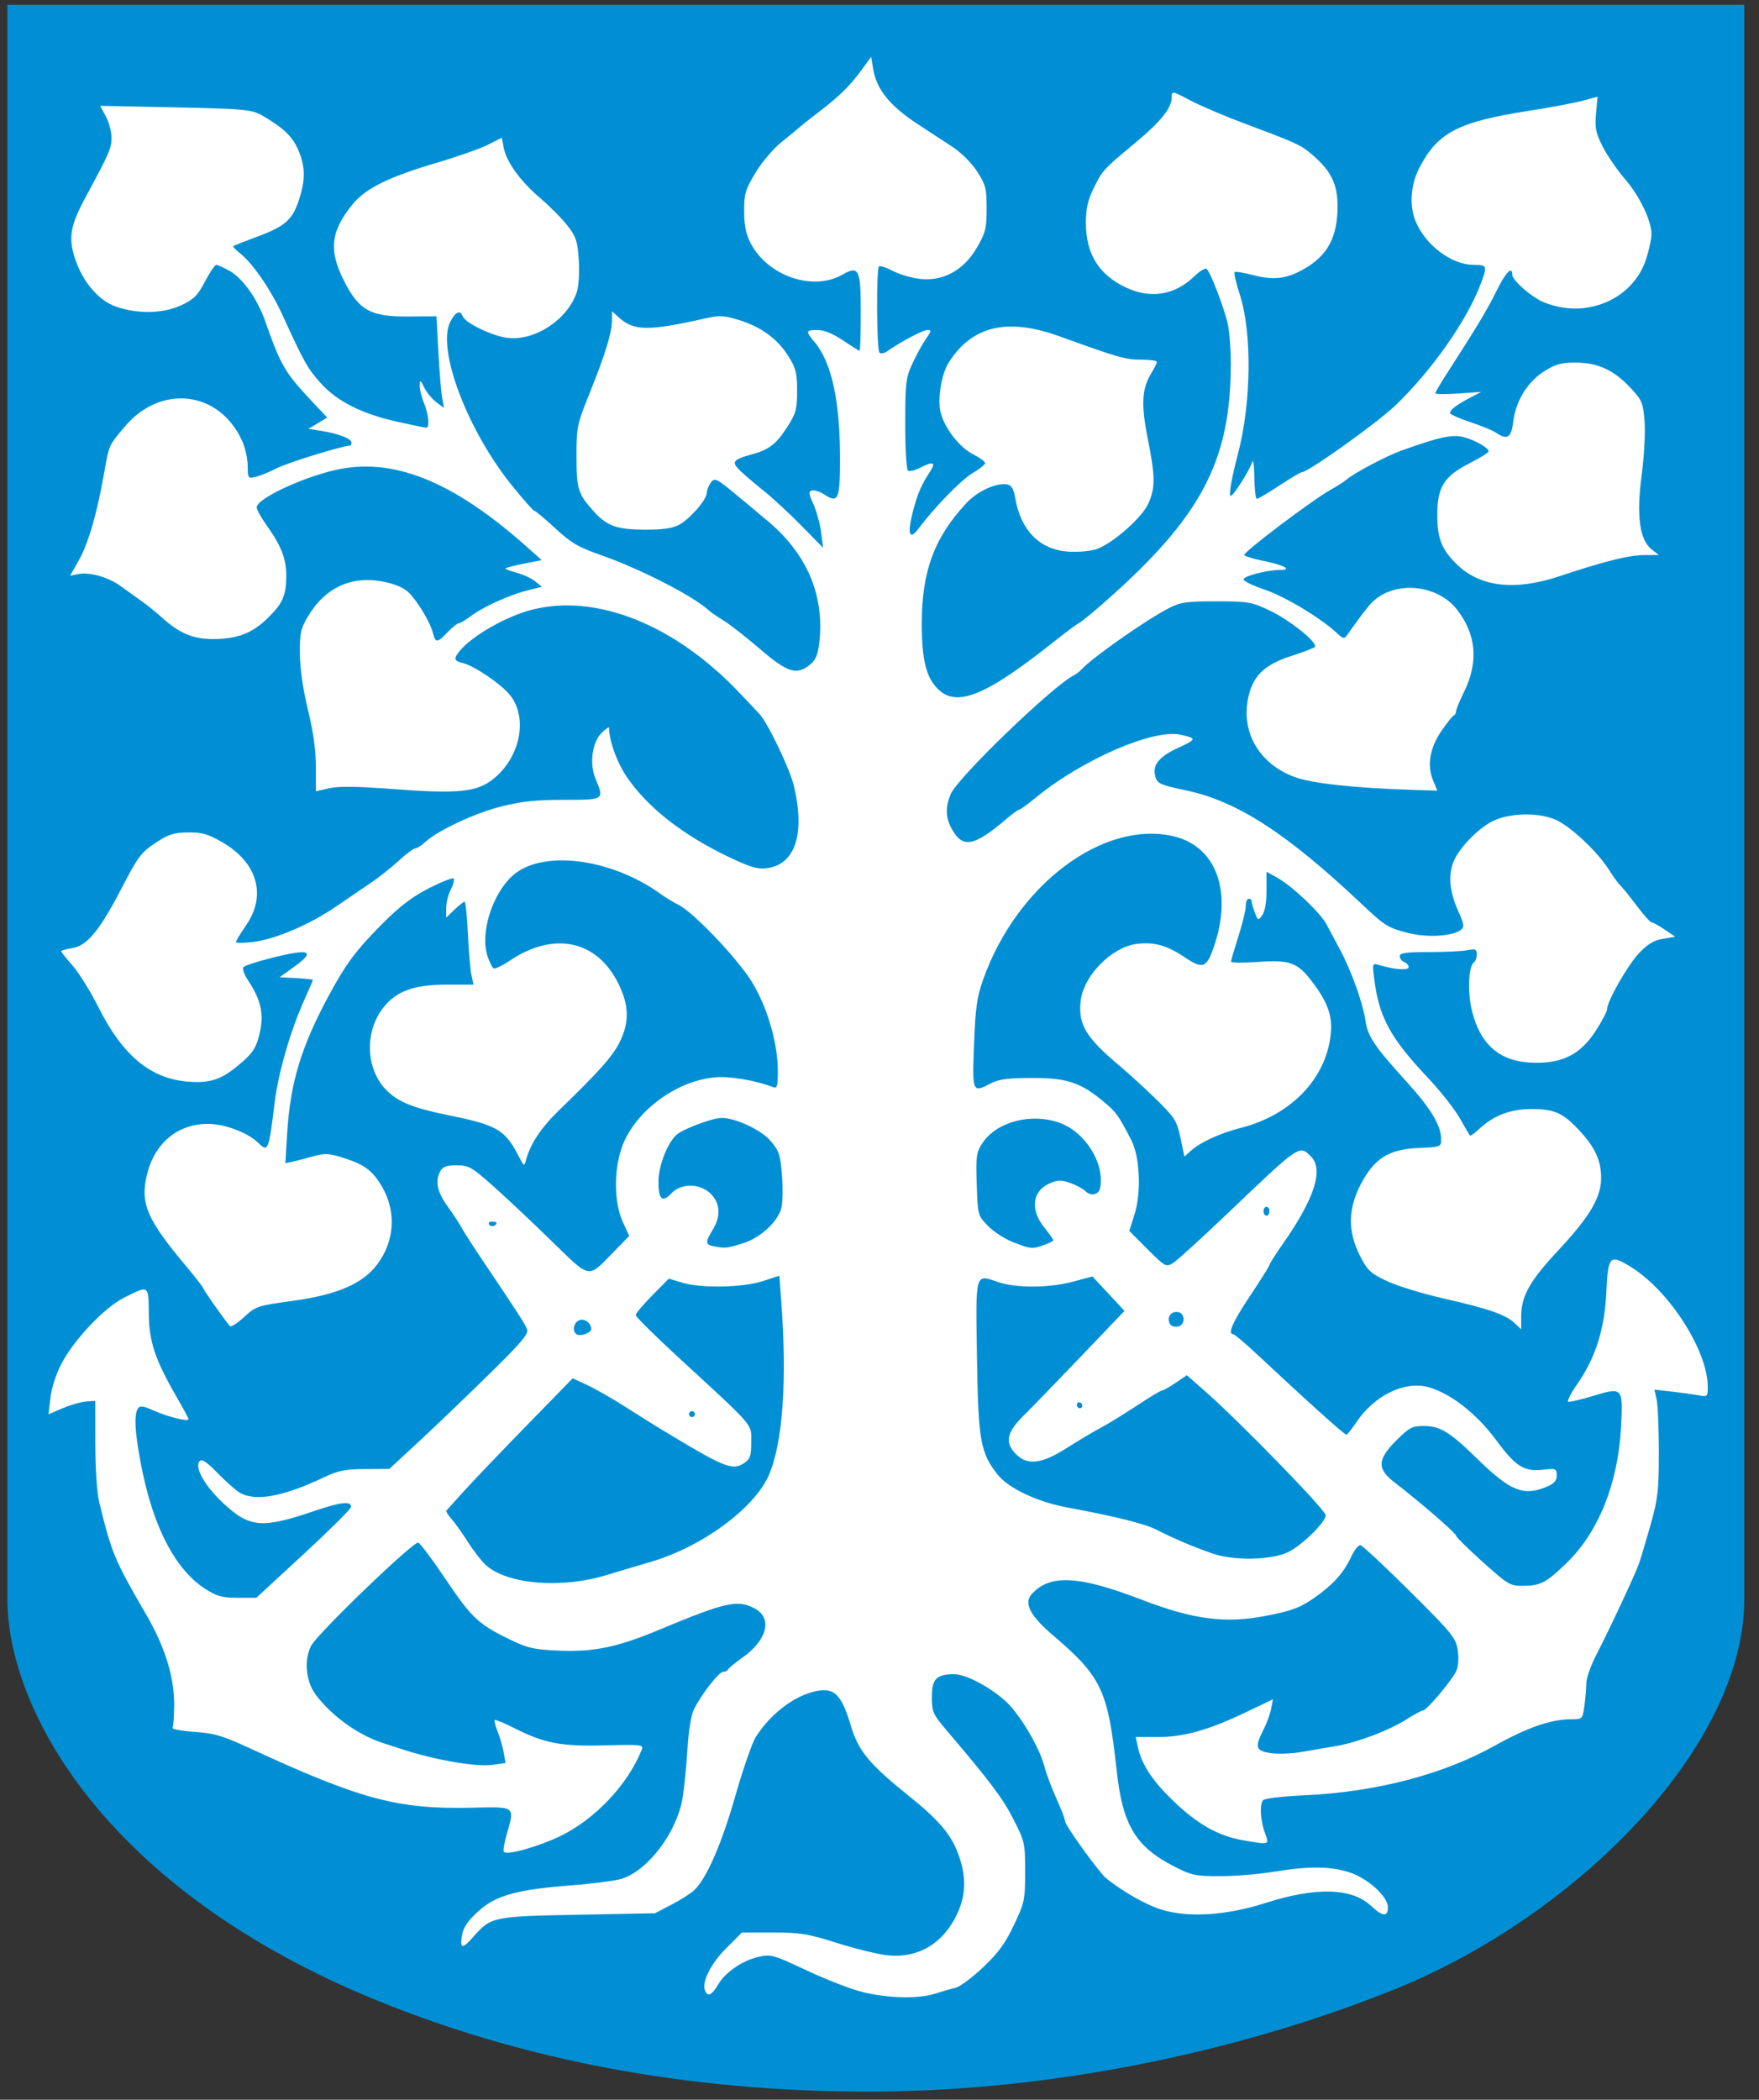
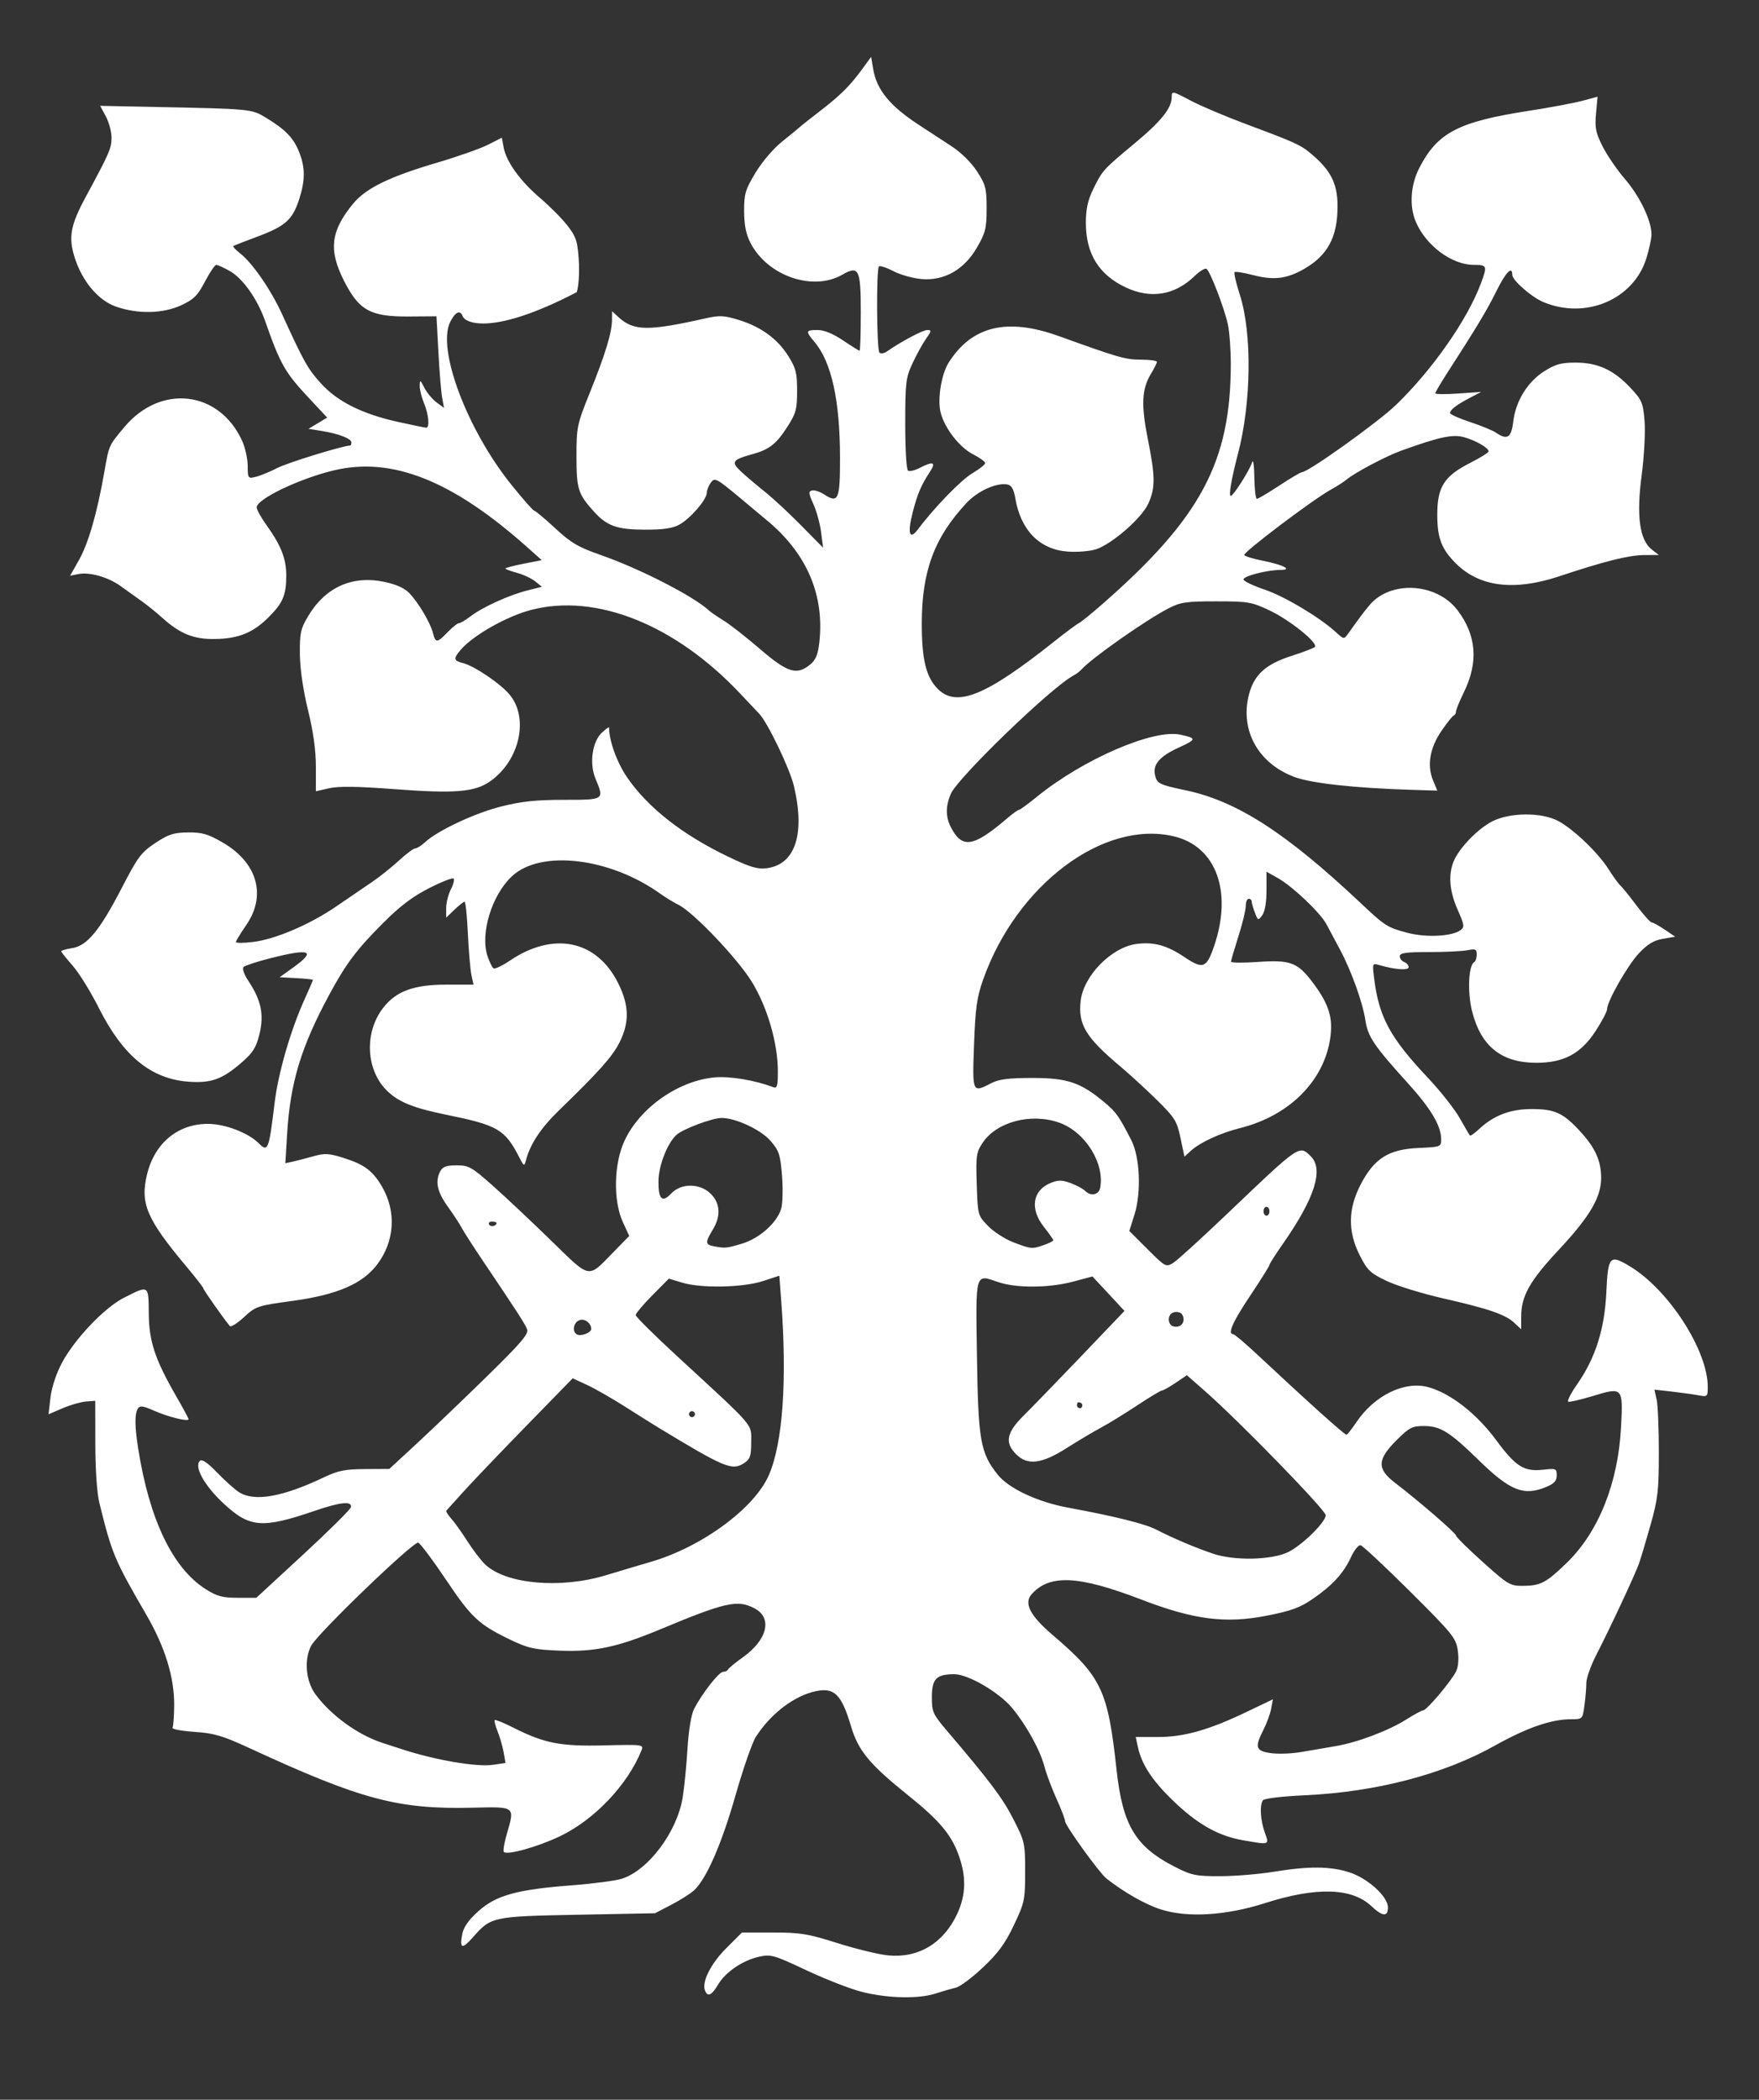
<svg xmlns="http://www.w3.org/2000/svg" xmlns:ns1="http://sodipodi.sourceforge.net/DTD/sodipodi-0.dtd" xmlns:ns2="http://www.inkscape.org/namespaces/inkscape" width="600" height="716.069" id="svg2" ns1:version="0.32" ns2:version="0.46" ns1:docname="Esbjerg_Kommune_coa.svg" ns2:output_extension="org.inkscape.output.svg.inkscape" version="1.0">
  <rect width="100%" height="100%" fill="#333333" stroke="none" />
  <defs id="defs4" />
  <ns1:namedview id="base" pagecolor="#e0e0e0" bordercolor="#666666" borderopacity="1.0" ns2:pageopacity="1" ns2:pageshadow="2" ns2:zoom="1.4" ns2:cx="361.21521" ns2:cy="450.57648" ns2:document-units="px" ns2:current-layer="svg2" showgrid="false" ns2:window-width="1680" ns2:window-height="964" ns2:window-x="-4" ns2:window-y="-4" ns2:showpageshadow="false" />
-   <path ns1:nodetypes="ccsssssc" id="Shield-BG" d="M 2.525,1.638 L 594.98,1.638 L 594.98,545.353 C 594.98,595.983 537.414,653.485 475.9,678.338 C 424.068,699.279 360.159,713.015 298.5,713.291 C 241.013,713.548 183.546,704.521 129.033,682.398 C 36.039,644.66 2.525,583.043 2.525,545.353 L 2.525,1.638 z" style="fill:#008fd4;fill-opacity:1;fill-rule:evenodd;stroke:none;stroke-width:1px;stroke-linecap:butt;stroke-linejoin:miter;stroke-opacity:1" />
-   <path id="Shield-FG" d="M 294.046,679.302 C 290.116,678.311 281.573,674.991 275.062,671.923 C 264.016,666.721 262.938,666.41 258.973,667.289 C 253.329,668.541 247.482,672.501 244.957,676.78 C 242.755,680.512 241.359,681.133 240.457,678.781 C 239.337,675.863 242.489,669.629 247.735,664.382 L 253.076,659.042 L 263.666,659.042 C 273.017,659.042 275.596,659.466 285.703,662.664 C 291.998,664.657 299.76,666.538 302.951,666.845 C 313.29,667.838 321.839,662.697 326.502,652.682 C 329.56,646.112 329.661,639.754 326.827,632.178 C 324.306,625.44 320.194,620.636 309.804,612.289 C 296.585,601.67 292.757,597.046 290.284,588.713 C 287.047,577.803 284.593,575.379 278.186,576.762 C 270.827,578.35 262.782,584.509 257.794,592.371 C 256.56,594.316 253.426,603.354 250.828,612.456 C 246.123,628.946 240.924,640.824 236.728,644.675 C 235.514,645.789 232.02,648 228.964,649.588 L 223.408,652.476 L 197.144,652.981 C 167.991,653.541 167.484,653.649 161.371,660.611 C 157.642,664.858 156.729,664.624 157.661,659.657 C 158.122,657.198 159.788,654.818 163.187,651.762 C 169.22,646.338 176.344,644.37 195.124,642.941 C 202.347,642.391 209.995,641.383 212.121,640.702 C 221.153,637.806 230.91,624.803 232.848,613.08 C 233.399,609.746 234.14,602.287 234.495,596.504 C 234.885,590.134 235.766,584.758 236.728,582.867 C 239.401,577.613 245.221,570.148 246.644,570.148 C 247.383,570.148 248.14,569.789 248.325,569.35 C 248.51,568.911 250.772,567.051 253.351,565.216 C 261.828,559.187 263.583,551.705 257.284,548.448 C 251.499,545.457 247.435,546.377 224.863,555.792 C 210.615,561.734 202.708,563.394 190.897,562.919 C 182.16,562.568 180.139,562.116 173.91,559.116 C 163.306,554.009 160.756,551.616 152.014,538.566 C 147.606,531.988 143.398,526.374 142.661,526.092 C 141.108,525.496 108.288,557.089 106.128,561.259 C 103.655,566.034 104.31,573.336 107.616,577.825 C 112.912,585.02 122.104,591.671 130.506,594.387 C 132.711,595.1 135.651,596.057 137.04,596.513 C 148.353,600.227 162.556,602.668 168.126,601.856 L 172.443,601.226 L 171.786,597.557 C 171.425,595.538 170.499,592.34 169.729,590.449 C 168.959,588.558 168.516,586.823 168.744,586.594 C 168.973,586.365 171.844,587.533 175.124,589.189 C 185.718,594.537 191.15,595.594 206.138,595.227 C 219.294,594.905 219.614,594.948 218.821,596.917 C 214.075,608.703 202.69,620.671 190.905,626.264 C 183.307,629.869 173.027,632.735 171.864,631.572 C 171.535,631.244 172.007,628.423 172.914,625.305 C 175.63,615.963 175.845,616.126 161.276,616.475 C 135.719,617.089 123.234,613.762 85.201,596.205 C 75.889,591.907 73.094,591.08 66.289,590.614 C 61.898,590.313 58.544,589.679 58.837,589.206 C 59.13,588.732 59.388,585.274 59.411,581.519 C 59.47,571.975 56.319,561.743 49.929,550.72 C 39.016,531.9 38.188,529.928 33.903,512.569 C 33.073,509.207 32.523,501.232 32.51,492.366 L 32.489,477.719 L 29.316,477.961 C 27.57,478.094 23.983,479.128 21.345,480.259 L 16.548,482.315 L 17.223,476.57 C 17.629,473.12 19.183,468.415 21.115,464.79 C 25.481,456.599 35.635,445.937 42.274,442.573 C 50.84,438.232 50.661,438.119 50.748,447.92 C 50.833,457.521 52.853,463.583 60.237,476.39 C 62.477,480.274 64.309,483.69 64.309,483.981 C 64.309,484.932 57.429,483.246 52.607,481.113 C 48.743,479.404 47.733,479.273 47.023,480.393 C 45.904,482.159 45.933,486.331 47.118,493.882 C 50.932,518.197 58.891,534.801 70.158,541.946 C 74.016,544.393 75.88,544.894 81.117,544.894 L 87.428,544.894 L 103.395,530.164 C 112.177,522.062 119.509,514.789 119.689,514.002 C 120.182,511.842 116.203,512.217 107.67,515.134 C 89.363,521.394 85.162,521.059 76.135,512.614 C 69.681,506.577 66.161,500.212 68.168,498.205 C 68.869,497.504 70.722,498.746 73.963,502.094 C 76.583,504.8 79.915,507.806 81.367,508.775 C 86.599,512.265 96.318,510.582 110.776,503.683 C 115.33,501.511 117.817,501.025 124.564,500.993 L 132.795,500.953 L 142.241,492.216 C 147.437,487.41 158.175,477.132 166.104,469.375 C 177.672,458.059 180.379,454.894 179.8,453.363 C 179.087,451.477 176.625,447.66 164.822,430.142 C 161.49,425.197 158.18,420.049 157.468,418.703 C 156.755,417.357 154.595,414.06 152.667,411.377 C 149.083,406.388 148.354,402.83 150.208,399.366 C 151.002,397.883 152.338,397.412 155.757,397.412 C 159.894,397.412 160.899,397.979 168.096,404.368 C 172.405,408.193 181.332,416.587 187.933,423.02 C 201.609,436.348 200.363,436.108 209.156,427.102 L 214.635,421.49 L 212.466,416.775 C 209.099,409.458 209.366,396.829 213.053,388.958 C 218.327,377.699 231.468,368.51 243.865,367.411 C 248.989,366.957 257.652,368.418 263.782,370.77 C 265.065,371.263 265.33,370.341 265.33,365.388 C 265.33,355.745 261.74,343.414 256.42,334.783 C 251.496,326.794 236.503,311.066 231.433,308.57 C 229.797,307.765 227.095,306.124 225.429,304.923 C 208.141,292.474 184.478,289.633 174.625,298.825 C 167.761,305.228 163.742,318.341 166.284,326.043 C 166.949,328.056 167.881,329.944 168.356,330.238 C 168.831,330.531 171.331,329.347 173.911,327.605 C 188.787,317.566 203.475,320.587 210.813,335.196 C 214.63,342.795 214.769,348.649 211.295,355.545 C 208.884,360.332 204.275,365.497 190.611,378.724 C 184.6,384.543 180.951,390.008 179.483,395.392 C 178.797,397.908 178.788,397.905 176.968,394.382 C 172.2,385.151 169.672,383.699 152.192,380.15 C 141.236,377.925 136.153,375.903 132.253,372.217 C 124.799,365.174 124.101,352.17 130.719,343.673 C 135.131,338.009 141.173,335.793 152.198,335.793 L 161.513,335.793 L 160.807,332.51 C 160.419,330.704 159.872,324.34 159.593,318.368 C 159.313,312.395 158.809,307.508 158.472,307.508 C 158.135,307.508 156.584,308.73 155.026,310.223 L 152.192,312.937 L 152.192,309.668 C 152.192,307.869 152.908,305.015 153.782,303.324 C 154.657,301.633 155.082,299.96 154.728,299.606 C 154.374,299.252 150.591,300.74 146.32,302.912 C 140.655,305.793 136.36,309.065 130.433,315.014 C 121.571,323.908 118.014,328.66 112.309,339.227 C 102.683,357.055 98.997,369.234 97.939,386.7 L 97.334,396.697 L 99.762,396.171 C 101.097,395.882 104.26,395.064 106.79,394.352 C 110.795,393.226 112.142,393.295 117.21,394.889 C 124.309,397.122 127.214,399.311 130.378,404.81 C 135.248,413.273 134.604,423.314 128.687,431.184 C 123.692,437.827 114.986,441.572 99.697,443.657 C 87.824,445.275 87.254,445.466 83.244,449.168 C 80.959,451.277 78.784,452.655 78.411,452.229 C 76.66,450.234 69.36,439.861 69.36,439.368 C 69.36,439.062 66.746,435.694 63.552,431.884 C 50.077,415.814 47.769,410.439 50.124,400.621 C 52.708,389.849 60.602,383.27 70.941,383.27 C 76.679,383.27 84.661,386.305 88.181,389.825 C 91.415,393.059 91.707,392.334 93.658,376.199 C 94.897,365.95 99.07,351.481 103.822,340.956 C 105.425,337.407 106.736,334.361 106.736,334.188 C 106.736,334.015 104.179,333.737 101.055,333.57 L 95.374,333.267 L 100.045,329.922 C 108.025,324.205 105.848,323.325 92.257,326.775 C 87.719,327.927 83.594,329.272 83.088,329.765 C 82.541,330.298 83.221,332.25 84.77,334.59 C 89.084,341.109 90.107,345.983 88.535,352.534 C 87.446,357.073 86.338,358.905 82.794,362.025 C 75.964,368.036 72.166,369.456 64.4,368.898 C 51.477,367.97 41.934,360.118 33.622,343.572 C 30.911,338.176 26.933,331.762 24.783,329.318 C 22.632,326.875 20.873,324.663 20.873,324.403 C 20.873,324.142 22.585,323.655 24.678,323.321 C 29.775,322.506 34.058,317.27 41.668,302.551 C 46.983,292.27 48.181,290.673 52.958,287.502 C 57.449,284.52 59.224,283.942 64.083,283.884 C 68.875,283.826 70.878,284.396 75.782,287.211 C 87.748,294.081 91.008,305.274 84.007,315.452 C 82.063,318.279 80.472,320.893 80.472,321.26 C 80.472,321.628 83.029,321.628 86.155,321.261 C 93.831,320.359 105.651,315.326 114.71,309.104 C 118.818,306.282 124.272,302.561 126.831,300.836 C 129.391,299.111 133.53,295.815 136.03,293.513 C 138.529,291.21 141.058,289.326 141.647,289.326 C 142.237,289.326 143.718,288.396 144.937,287.26 C 149.207,283.282 161.87,277.325 170.88,275.055 C 177.87,273.295 182.833,272.765 192.346,272.765 C 206.204,272.765 206.153,272.799 203.13,265.564 C 200.967,260.386 201.995,252.965 205.306,249.854 C 206.651,248.591 207.751,247.802 207.751,248.101 C 207.751,252.584 210.427,260.005 213.854,265.026 C 220.944,275.412 232.883,284.765 248.64,292.277 C 255.981,295.777 258.451,296.502 261.598,296.079 C 271.267,294.783 274.674,284.456 270.824,268.113 C 269.423,262.164 261.803,246.307 258.92,243.343 C 258.278,242.683 255.429,239.67 252.589,236.647 C 230.418,213.054 203.394,202.213 181.177,208 C 172.697,210.209 161.21,216.755 156.991,221.783 C 154.591,224.643 154.754,225.35 158.001,226.159 C 161.789,227.102 170.616,233.067 173.77,236.815 C 180.471,244.778 177.353,259.155 167.37,266.331 C 162.074,270.138 155.356,270.703 134.363,269.111 C 121.874,268.164 115.497,268.079 112.275,268.816 L 107.746,269.853 L 107.746,261.487 C 107.746,255.859 106.869,249.543 105.066,242.182 C 103.405,235.399 102.349,228.171 102.288,223.161 C 102.202,216.065 102.528,214.504 104.967,210.356 C 110.884,200.289 120.104,196.104 131.183,198.455 C 135.289,199.327 138.051,200.592 139.708,202.361 C 142.867,205.734 146.822,212.444 147.691,215.905 C 148.553,219.341 149.134,219.304 152.698,215.585 C 154.294,213.918 156.001,212.554 156.489,212.554 C 156.978,212.554 158.825,211.458 160.594,210.118 C 164.747,206.971 173.667,202.925 179.921,201.35 L 184.845,200.11 L 182.565,198.264 C 181.311,197.249 178.51,195.94 176.34,195.356 C 174.171,194.772 172.395,194.107 172.395,193.878 C 172.395,193.65 175.184,192.914 178.593,192.244 L 184.79,191.025 L 179.855,186.625 C 154.304,163.84 133.652,155.648 113.807,160.425 C 102.016,163.264 87.581,170.191 87.555,173.023 C 87.548,173.782 89.055,176.509 90.903,179.084 C 95.855,185.981 97.644,190.53 97.644,196.226 C 97.644,202.929 96.522,205.596 91.647,210.47 C 86.341,215.776 81.444,217.777 73.401,217.924 C 66.082,218.058 61.395,216.164 55.218,210.577 C 53.273,208.818 50.091,206.258 48.147,204.887 C 46.202,203.516 43.065,201.27 41.176,199.896 C 36.976,196.842 30.566,195.009 26.754,195.771 L 23.916,196.339 L 26.936,190.988 C 30.145,185.302 33.128,174.977 35.542,161.207 C 37.213,151.677 37.028,152.096 42.415,145.651 C 54.802,130.833 74.797,133.178 82.603,150.364 C 83.628,152.622 84.478,156.452 84.49,158.873 C 84.512,163.162 84.584,163.258 87.29,162.604 C 88.818,162.235 92.118,160.875 94.623,159.582 C 98.118,157.778 117.082,151.945 119.453,151.945 C 119.681,151.945 119.868,151.479 119.868,150.91 C 119.868,149.587 115.575,147.915 109.766,146.976 L 105.22,146.241 L 108.414,144.328 L 111.607,142.414 L 105.485,135.869 C 97.166,126.976 95.653,124.324 90.455,109.519 C 87.8,101.957 82.827,94.926 78.354,92.412 C 76.312,91.265 74.248,90.327 73.768,90.328 C 73.288,90.329 71.557,92.891 69.922,96.021 C 67.428,100.794 66.125,102.095 61.841,104.09 C 55.627,106.984 46.999,107.167 39.56,104.564 C 33.487,102.438 28.017,95.921 25.446,87.748 C 23.286,80.88 24.054,76.736 29.274,67.092 C 37.283,52.296 38.045,50.547 38.045,46.955 C 38.045,44.958 37.174,41.697 36.108,39.71 L 34.171,36.095 L 52.018,36.457 C 85.734,37.141 85.758,37.143 90.666,40.112 C 97.301,44.126 100.092,46.992 101.993,51.743 C 104.148,57.128 104.157,61.42 102.029,68.009 C 99.795,74.928 97.319,77.143 87.897,80.654 C 83.535,82.279 79.784,83.75 79.56,83.923 C 79.336,84.095 80.383,85.204 81.886,86.386 C 86.177,89.761 92.385,98.776 96.279,107.284 C 103.719,123.543 104.929,125.7 109.389,130.661 C 115.01,136.913 123.504,141.172 135.748,143.879 C 140.626,144.958 144.957,145.85 145.374,145.862 C 146.638,145.899 146.224,141.301 144.616,137.454 C 143.783,135.459 143.13,132.79 143.166,131.522 C 143.225,129.415 143.362,129.478 144.762,132.247 C 145.604,133.914 147.455,136.141 148.874,137.196 L 151.456,139.114 L 150.823,135.68 C 150.475,133.792 149.896,126.762 149.537,120.057 L 148.884,107.867 L 139.482,107.935 C 126.426,108.03 122.529,105.913 117.436,95.962 C 112.016,85.371 112.735,78.873 120.355,69.574 C 124.755,64.203 132.728,60.293 149.108,55.473 C 156.023,53.438 163.817,50.69 166.427,49.367 L 171.174,46.962 L 171.803,50.316 C 172.719,55.197 177.517,61.83 184.305,67.597 C 187.574,70.375 191.756,74.601 193.599,76.989 C 196.519,80.774 197.01,82.278 197.423,88.72 C 197.695,92.951 197.4,97.618 196.733,99.637 C 193.661,108.946 182.49,116.339 173.164,115.234 C 167.965,114.618 158.724,110.181 157.839,107.875 C 156.967,105.603 155.38,106.285 153.622,109.684 C 148.891,118.833 159.232,146.432 174.5,165.403 C 178.379,170.224 181.88,174.184 182.278,174.203 C 182.676,174.222 185.881,176.905 189.4,180.167 C 194.792,185.164 197.241,186.6 204.98,189.302 C 218.284,193.948 236.481,203.272 241.789,208.162 C 242.484,208.802 244.769,210.373 246.867,211.653 C 248.966,212.933 254.541,217.296 259.257,221.349 C 268.676,229.442 271.812,230.4 276.397,226.585 C 278.273,225.023 279.026,223.171 279.487,218.981 C 281.223,203.209 275.44,189.33 262.498,178.209 C 261.528,177.376 256.939,173.539 252.3,169.683 C 244.345,163.072 243.786,162.781 242.475,164.573 C 241.711,165.618 241.086,167.192 241.086,168.07 C 241.086,170.373 235.386,176.949 231.651,178.956 C 229.344,180.196 226.079,180.662 219.873,180.636 C 210.464,180.597 207.033,179.378 202.632,174.511 C 197.17,168.472 196.639,166.805 196.639,155.687 C 196.639,145.591 196.805,144.804 201.282,133.681 C 206.534,120.635 208.732,113.397 208.749,109.09 L 208.761,106.136 L 211.034,108.208 C 216.2,112.917 221.126,112.969 240.853,108.522 C 245.397,107.498 247.022,107.583 251.965,109.102 C 259.582,111.443 265.142,115.484 268.865,121.383 C 271.489,125.541 271.896,127.139 271.896,133.281 C 271.896,139.585 271.524,140.954 268.559,145.574 C 264.815,151.408 262.39,153.306 256.652,154.893 C 249.774,156.795 249.285,157.524 252.717,160.755 C 254.376,162.317 258.006,165.403 260.784,167.612 C 263.562,169.821 269.194,175.041 273.3,179.212 L 280.766,186.795 L 280.09,181.538 C 279.718,178.647 278.536,174.329 277.462,171.942 C 275.781,168.205 275.722,167.556 277.035,167.266 C 277.874,167.081 279.712,167.684 281.118,168.606 C 285.95,171.772 286.543,170.421 286.535,156.27 C 286.524,136.656 283.657,123.549 277.878,116.681 C 274.693,112.895 274.775,112.549 278.865,112.549 C 281.115,112.549 284.11,113.768 287.553,116.085 C 290.442,118.029 292.988,119.62 293.21,119.62 C 293.432,119.62 293.614,113.696 293.614,106.456 C 293.614,91.757 292.962,90.439 287.298,93.689 C 277.276,99.442 261.834,94.116 256.027,82.904 C 254.46,79.879 253.847,76.853 253.828,72.052 C 253.805,66.096 254.212,64.714 257.704,58.908 C 259.896,55.264 263.815,50.655 266.647,48.392 C 269.419,46.177 272.189,43.903 272.802,43.34 C 273.414,42.777 276.416,40.398 279.472,38.053 C 286.526,32.639 289.901,29.312 293.927,23.8 L 297.143,19.398 L 297.873,23.678 C 299.062,30.641 303.577,36.149 313.312,42.513 C 316.645,44.692 321.776,48.046 324.713,49.965 C 327.874,52.031 331.377,55.508 333.299,58.487 C 336.221,63.016 336.545,64.279 336.543,71.114 C 336.542,77.829 336.164,79.362 333.286,84.343 C 328.89,91.95 322.142,95.814 314.377,95.17 C 311.46,94.929 307.132,93.718 304.758,92.481 C 302.384,91.244 300.156,90.518 299.806,90.867 C 298.87,91.802 299.029,119.309 299.976,120.257 C 300.419,120.701 301.555,120.527 302.501,119.87 C 307.419,116.456 314.773,112.549 316.281,112.549 C 317.806,112.549 317.764,112.874 315.901,115.49 C 314.749,117.107 312.677,120.857 311.296,123.824 C 308.971,128.819 308.785,130.349 308.776,144.562 C 308.77,153.404 309.182,160.164 309.747,160.513 C 310.286,160.846 312.082,160.418 313.737,159.562 C 318.271,157.218 319.369,157.597 317.272,160.784 C 314.259,165.363 312.99,168.313 311.39,174.457 C 309.439,181.95 310.186,184.451 313.18,180.445 C 318.705,173.049 327.859,163.634 331.747,161.348 C 334.108,159.96 336.04,158.422 336.04,157.93 C 336.04,157.439 334.216,156.106 331.986,154.969 C 327.32,152.588 322.346,146.249 320.884,140.819 C 319.695,136.404 321.061,127.661 323.555,123.72 C 331.52,111.132 343.518,108.252 361.294,114.662 C 381.73,122.03 383.896,122.651 389.17,122.651 C 392.172,122.651 394.627,122.991 394.625,123.408 C 394.623,123.825 393.701,125.676 392.576,127.521 C 389.465,132.624 389.205,138.145 391.529,149.746 C 394.09,162.523 394.116,166.409 391.681,171.771 C 389.451,176.683 379.34,185.512 373.883,187.313 C 371.842,187.987 367.499,188.345 364.233,188.108 C 354.646,187.415 348.192,180.881 346.332,169.983 C 345.796,166.841 345.043,165.495 343.675,165.232 C 339.941,164.513 333.531,167.403 329.66,171.552 C 318.705,183.293 314.445,194.754 314.423,212.554 C 314.408,224.897 315.881,230.936 319.882,234.937 C 326.326,241.381 336.262,237.321 359.739,218.651 C 363.607,215.575 367.3,212.832 367.947,212.554 C 368.594,212.276 372.24,209.322 376.049,205.988 C 409.585,176.639 419.803,157.541 419.827,124.166 C 419.831,119.166 419.373,113.029 418.811,110.529 C 417.519,104.786 412.749,92.426 411.535,91.676 C 411.03,91.364 409.179,92.5 407.421,94.202 C 400.728,100.679 392.511,102.024 384.022,98.032 C 374.806,93.697 370.379,86.527 370.395,75.963 C 370.402,71.31 371.061,68.27 372.865,64.567 C 376.01,58.112 376.254,57.84 386.893,49.003 C 396.085,41.367 399.669,36.902 399.676,33.08 C 399.68,30.954 399.869,30.989 405.993,34.236 C 409.466,36.078 417.989,39.698 424.934,42.282 C 440.525,48.083 443.39,49.34 446.25,51.638 C 453.765,57.675 456.251,62.329 456.243,70.343 C 456.232,80.868 452.886,87.114 444.778,91.748 C 438.911,95.101 434.456,95.641 427.541,93.84 C 424.282,92.991 421.387,92.526 421.107,92.805 C 420.827,93.085 421.657,96.619 422.95,100.659 C 427.119,113.678 426.828,137.435 422.287,154.723 C 420.05,163.241 419.04,169.118 419.812,169.118 C 420.707,169.118 426.267,160.354 427.106,157.621 C 427.467,156.444 427.808,158.776 427.863,162.804 C 427.919,166.832 428.305,170.127 428.722,170.126 C 429.138,170.125 432.59,168.079 436.392,165.58 C 440.194,163.081 443.652,161.036 444.078,161.036 C 446.241,161.036 470.062,144.004 476.202,138.066 C 488.686,125.994 500.519,109.052 505.149,96.619 C 507.386,90.614 507.273,90.326 502.675,90.326 C 495.184,90.326 486.295,83.678 482.891,75.532 C 480.694,70.273 481.149,63.133 484.043,57.441 C 490.233,45.271 497.365,41.523 521.403,37.807 C 528.626,36.691 536.874,35.149 539.732,34.382 L 544.929,32.986 L 544.408,38.721 C 543.966,43.595 544.306,45.283 546.669,49.966 C 548.199,52.996 551.638,58.008 554.311,61.103 C 559.32,66.904 563.325,75.263 563.325,79.92 C 563.325,81.379 562.531,85.09 561.561,88.167 C 557.148,102.165 540.886,109.048 526.463,103.022 C 522.406,101.326 515.847,95.602 515.847,93.757 C 515.847,90.516 513.637,92.787 510.384,99.368 C 507.199,105.813 503.738,111.564 493.371,127.638 C 491.288,130.869 489.583,133.79 489.583,134.129 C 489.583,134.469 493.106,134.501 497.412,134.201 L 505.241,133.656 L 501.348,135.693 C 496.811,138.066 494.634,139.747 494.634,140.875 C 494.634,141.317 497.702,142.691 501.453,143.928 C 505.203,145.165 509.168,146.793 510.264,147.546 C 514.124,150.198 515.52,149.305 516.176,143.76 C 517.002,136.787 521.045,130.225 526.74,126.613 C 530.55,124.197 532.494,123.661 537.445,123.661 C 545.01,123.661 550.436,126.156 556.166,132.27 C 560.082,136.447 560.455,137.331 560.964,143.615 C 561.273,147.437 560.833,155.597 559.961,162.196 C 558.134,176.035 559.276,184.219 563.486,187.458 L 565.85,189.276 L 560.799,189.295 C 555.629,189.315 547.278,191.403 531.89,196.525 C 516.5,201.647 504.632,200.173 496.601,192.142 C 491.673,187.215 490.268,183.521 490.262,175.487 C 490.255,166.066 492.601,162.374 501.453,157.879 C 504.925,156.116 507.766,154.339 507.766,153.93 C 507.766,152.726 503.377,150.202 499.349,149.09 C 495.501,148.028 490.988,148.998 477.967,153.687 C 472.779,155.555 461.976,161.273 459.279,163.577 C 458.445,164.289 456.001,165.852 453.847,167.05 C 447.645,170.498 423.891,188.451 424.413,189.295 C 424.672,189.715 427.509,190.582 430.717,191.221 C 437.681,192.609 441.053,194.332 436.853,194.356 C 432.045,194.383 423.805,196.542 424.183,197.676 C 424.384,198.278 427.605,199.801 431.341,201.062 C 438.098,203.341 450.121,210.505 455.566,215.495 C 458.384,218.078 458.436,218.085 459.856,216.09 C 463.718,210.661 465.009,208.938 467.096,206.426 C 474.225,197.843 489.992,198.701 497.13,208.06 C 503.614,216.561 504.359,225.798 499.38,235.974 C 497.881,239.038 496.654,242.03 496.654,242.623 C 496.654,243.215 496.287,243.852 495.838,244.037 C 495.389,244.222 493.508,246.592 491.659,249.303 C 487.702,255.102 486.696,261.053 488.815,266.123 L 490.28,269.628 L 481.598,269.358 C 462.037,268.75 447.332,267.139 441.533,264.97 C 429.152,260.338 422.904,249.041 426.012,236.911 C 427.76,230.094 431.696,226.517 440.591,223.664 C 444.48,222.416 448.031,221.06 448.482,220.651 C 449.844,219.412 440.014,211.467 433.042,208.172 C 426.93,205.284 425.745,205.082 414.86,205.078 C 404.655,205.075 402.653,205.364 398.67,207.418 C 390.833,211.458 372.32,224.455 368.87,228.338 C 368.315,228.964 367.107,229.873 366.187,230.359 C 358.651,234.336 326.598,265.279 324.289,270.804 C 322.517,275.044 322.539,278.61 324.357,282.126 C 328.207,289.572 332.007,288.952 343.668,278.972 C 345.453,277.444 347.201,276.194 347.552,276.194 C 347.903,276.194 350.631,274.206 353.614,271.776 C 369.353,258.957 393.4,248.541 402.632,250.544 C 408.257,251.764 408.207,252.144 402.044,254.96 C 395.427,257.984 393.084,260.791 394.029,264.56 C 394.703,267.245 395.526,267.634 404.582,269.548 C 421.939,273.217 438.718,284.041 464.093,307.939 C 472.473,315.831 473.225,316.309 480.138,318.128 C 486.452,319.789 495.273,319.348 498.176,317.225 C 499.617,316.172 499.519,315.466 497.206,310.237 C 494.388,303.864 493.946,298.262 495.897,293.63 C 497.79,289.135 504.102,282.62 508.99,280.117 C 515.011,277.033 525.839,276.965 531.505,279.975 C 536.734,282.754 545.179,290.853 548.736,296.5 C 550.275,298.943 552.052,301.397 552.686,301.953 C 553.32,302.508 555.801,305.577 558.199,308.771 C 560.598,311.966 562.939,314.58 563.403,314.58 C 563.866,314.58 565.86,315.675 567.833,317.015 L 571.422,319.45 L 567.228,320.159 C 564.135,320.681 561.998,321.964 559.085,325.047 C 555.199,329.16 548.172,341.491 548.172,344.197 C 548.172,344.958 546.434,348.265 544.309,351.546 C 539.251,359.354 533.418,362.472 523.929,362.442 C 512.134,362.404 505.194,356.84 502.157,344.987 C 500.513,338.568 500.87,329.357 502.81,328.158 C 503.313,327.847 503.726,326.653 503.726,325.505 C 503.726,323.707 503.289,323.506 500.569,324.05 C 498.833,324.397 492.923,324.681 487.437,324.681 C 479.584,324.681 477.462,324.98 477.462,326.088 C 477.462,326.862 478.143,327.757 478.977,328.077 C 479.81,328.397 480.492,329.187 480.492,329.833 C 480.492,331.014 475.766,330.678 470.5,329.124 C 468.132,328.425 468.095,328.51 468.683,333.365 C 470.31,346.794 474.069,353.782 487.109,367.613 C 491.3,372.057 496.145,378.194 497.877,381.25 C 499.608,384.305 501.183,387 501.376,387.237 C 501.569,387.474 502.972,386.501 504.494,385.075 C 509.496,380.388 515.168,378.219 522.423,378.219 C 530.356,378.219 533.18,379.51 538.958,385.779 C 544.144,391.405 546.152,395.856 546.152,401.727 C 546.152,408.331 542.27,414.916 531.725,426.201 C 521.718,436.911 518.878,441.979 518.878,449.126 L 518.878,453.323 L 516.576,451.16 C 513.517,448.287 507.865,446.341 492.22,442.774 C 485.058,441.142 476.39,438.466 472.958,436.828 C 467.402,434.177 466.398,433.22 463.818,428.121 C 459.703,419.988 459.796,412.287 464.107,403.978 C 468.728,395.073 473.63,391.963 483.775,391.497 C 491.482,391.143 491.603,391.096 491.581,388.466 C 491.543,383.839 488.039,377.995 479.987,369.128 C 468.83,356.842 466.546,353.463 465.761,348.084 C 464.876,342.021 460.961,331.097 457.066,323.824 C 455.385,320.684 453.303,316.785 452.44,315.159 C 450.389,311.293 440.875,302.263 435.915,299.475 L 432.005,297.278 L 432.005,303.715 C 432.005,307.697 431.455,310.901 430.565,312.114 C 429.176,314.005 429.087,313.974 428.04,311.231 C 427.442,309.667 426.954,307.962 426.954,307.443 C 426.954,306.923 426.499,306.498 425.944,306.498 C 425.388,306.498 424.934,307.617 424.934,308.985 C 424.934,310.353 423.803,315.012 422.421,319.339 C 421.039,323.666 419.903,327.542 419.896,327.953 C 419.889,328.364 423.947,328.411 428.915,328.059 C 439.983,327.273 442.527,328.179 447.478,334.67 C 452.916,341.801 454.561,346.414 453.912,352.708 C 452.348,367.86 440.362,380.317 423.167,384.663 C 416.145,386.437 409.366,389.563 406.14,392.514 L 404.013,394.459 L 402.675,388.107 C 401.453,382.308 400.756,381.182 394.681,375.189 C 391.02,371.577 385.319,366.35 382.011,363.572 C 370.361,353.788 367.708,349.389 368.613,341.36 C 369.582,332.768 379.088,323.063 387.662,321.913 C 393.467,321.134 398.047,322.378 403.916,326.328 C 410.356,330.661 411.562,330.218 414.16,322.564 C 420.458,304.014 414.833,288.678 400.468,285.232 C 376.413,279.461 346.69,301.803 335.295,334.221 C 333.218,340.128 332.697,343.899 332.248,356.248 C 331.646,372.81 331.616,372.744 338.158,369.38 C 340.789,368.027 344.084,367.613 352.203,367.613 C 364.071,367.613 368.607,369.144 376.659,375.871 C 380.745,379.285 381.553,380.419 385.888,388.826 C 388.83,394.531 389.358,406.609 386.995,414.123 L 385.211,419.794 L 391.43,426.013 C 397.446,432.028 397.73,432.183 400.115,430.732 C 401.471,429.907 409.769,422.37 418.555,413.983 C 443.518,390.154 443.169,390.393 447.157,394.382 C 451.593,398.817 448.424,408.693 437.592,424.189 C 435.075,427.791 433.015,431.028 433.015,431.383 C 433.015,431.737 430.06,436.451 426.449,441.859 C 420.45,450.841 418.619,454.991 420.655,454.991 C 421.08,454.991 424.83,458.173 428.989,462.062 C 446.039,478.008 458.602,489.303 459.279,489.297 C 459.557,489.294 461.077,487.37 462.659,485.021 C 468.817,475.871 479.109,470.845 487.171,473.05 C 494.73,475.118 503.675,482.078 510.276,491.029 C 517.042,500.203 519.83,501.955 526.471,501.206 C 530.733,500.726 531,500.84 531,503.149 C 531,504.993 530.13,505.965 527.497,507.065 C 519.771,510.293 515.178,508.478 504.349,497.918 C 494.438,488.253 491.314,486.314 485.651,486.309 C 481.688,486.306 480.689,486.83 476.307,491.212 C 469.74,497.779 469.632,500.918 475.81,505.654 C 484.187,512.075 496.654,522.855 496.654,523.677 C 496.654,524.131 500.753,528.181 505.763,532.678 C 514.479,540.502 515.077,540.852 519.652,540.818 C 525.507,540.774 527.476,539.724 534.495,532.902 C 545.314,522.387 551.982,505.648 552.947,486.583 C 553.633,473.019 553.577,472.959 543.049,476.157 C 539.105,477.355 535.462,478.196 534.954,478.027 C 534.446,477.858 535.775,475.219 537.908,472.163 C 544.229,463.107 547.344,453.296 547.93,440.596 C 548.499,428.277 549.08,427.666 556.134,431.963 C 569.265,439.96 582.517,460.543 582.517,472.94 C 582.517,476.333 582.423,476.416 579.234,475.822 C 577.429,475.486 573.336,474.917 570.14,474.557 L 564.329,473.902 L 565.089,477.326 C 565.508,479.209 565.845,487.341 565.839,495.397 C 565.83,508.394 565.507,511.182 562.975,520.146 C 561.405,525.701 559.635,531.611 559.041,533.278 C 557.665,537.14 549.09,555.48 544.568,564.231 C 542.661,567.922 541.101,572.291 541.101,573.939 C 541.101,575.588 540.812,579.046 540.459,581.624 C 539.822,586.268 539.782,586.311 535.962,586.311 C 529.142,586.311 520.909,589.151 509.916,595.297 C 492.337,605.126 469.455,611.11 445.137,612.238 C 437.004,612.615 431.2,613.32 430.757,613.985 C 429.618,615.697 429.926,620.747 431.425,624.949 C 432.97,629.279 433.238,629.184 424.006,627.585 C 415.41,626.096 408.184,621.959 399.709,613.675 C 392.815,606.936 389.395,601.625 388.106,595.654 L 387.397,592.371 L 394.947,592.371 C 403.9,592.371 412.223,590.021 425.143,583.845 L 434.198,579.516 L 433.597,582.718 C 433.267,584.478 432.092,587.694 430.986,589.864 C 427.915,595.887 428.277,597.088 433.392,597.855 C 435.822,598.22 440.481,598.063 443.746,597.507 C 447.011,596.952 452.369,596.035 455.652,595.471 C 463.177,594.178 473.739,590.169 479.875,586.279 C 482.475,584.629 484.986,583.28 485.455,583.28 C 486.656,583.28 495.318,572.981 496.738,569.863 C 497.457,568.285 497.653,565.512 497.24,562.758 C 496.613,558.578 495.401,557.086 480.962,542.729 C 472.381,534.197 464.787,527.105 464.087,526.97 C 463.387,526.834 461.953,528.597 460.901,530.888 C 458.349,536.444 454.584,540.587 447.907,545.186 C 443.379,548.304 440.484,549.361 431.889,551.035 C 417.963,553.747 407.129,552.342 389.383,545.524 C 367.941,537.287 358.122,536.786 351.942,543.614 C 349.14,546.71 351.316,550.965 359.102,557.615 C 375.777,571.856 377.901,576.345 380.873,603.635 C 382.921,622.437 387.318,629.774 400.61,636.566 C 406.481,639.566 407.828,639.847 416.237,639.831 C 421.298,639.821 429.53,639.141 434.53,638.32 C 446.378,636.373 453.793,636.426 460.227,638.504 C 466.562,640.55 473.421,646.763 473.421,650.454 C 473.421,653.788 471.608,653.639 467.709,649.984 C 461.08,643.771 448.931,643.446 431.5,649.017 C 418.212,653.264 405.132,654.066 396.039,651.192 C 390.764,649.525 383.416,645.357 377.371,640.603 C 375.029,638.761 363.314,622.525 363.314,621.122 C 363.314,620.464 361.998,617.021 360.39,613.472 C 358.781,609.923 356.927,604.973 356.269,602.473 C 354.787,596.838 350.08,588.296 345.253,582.482 C 340.807,577.127 330.248,570.956 325.531,570.956 C 319.42,570.956 317.857,572.536 317.857,578.718 C 317.857,583.849 318.184,584.569 323.161,590.418 C 337.816,607.64 342.004,613.218 345.677,620.405 C 349.549,627.98 349.677,628.556 349.677,638.333 C 349.677,647.932 349.487,648.837 345.847,656.516 C 342.889,662.755 340.486,666.043 335.304,670.939 C 331.612,674.427 327.426,677.545 326.002,677.868 C 324.578,678.192 321.466,679.088 319.085,679.86 C 313.292,681.74 302.785,681.506 294.045,679.302 L 294.046,679.302 z M 206.741,537.186 C 211.463,535.748 218.282,533.715 221.893,532.669 C 239.377,527.602 257.43,514.331 262.303,502.965 C 267.017,491.966 268.51,470.842 266.485,443.762 L 265.835,435.058 L 260.279,436.876 C 253.465,439.106 239.257,439.397 232.755,437.44 L 228.144,436.053 L 222.493,441.763 C 219.385,444.904 216.842,447.927 216.842,448.481 C 216.842,449.036 223.32,455.455 231.237,462.745 C 257.884,487.285 256.238,485.374 256.238,491.781 C 256.238,496.584 255.893,497.597 253.787,498.977 C 249.742,501.627 247.252,500.594 224.615,486.875 C 222.84,485.8 217.751,482.604 213.307,479.773 C 208.862,476.943 203.004,473.594 200.29,472.331 L 195.354,470.036 L 179.294,486.504 C 170.461,495.562 160.863,505.61 157.966,508.834 C 155.068,512.057 152.506,514.9 152.273,515.151 C 152.039,515.402 152.773,516.629 153.904,517.877 C 155.035,519.125 157.551,522.646 159.495,525.701 C 161.439,528.757 164.212,532.345 165.658,533.674 C 172.856,540.293 191.348,541.874 206.741,537.186 L 206.741,537.186 z M 439.396,529.312 C 444.157,526.985 452.208,519.083 452.208,516.737 C 452.208,514.99 422.751,484.708 411.111,474.488 L 404.842,468.984 L 401.016,471.584 C 398.912,473.014 396.831,474.184 396.391,474.184 C 395.952,474.184 392.101,476.496 387.833,479.322 C 383.566,482.148 378.008,485.561 375.482,486.906 C 372.957,488.251 367.709,491.374 363.819,493.846 C 355.314,499.253 350.494,499.841 346.601,495.948 C 342.636,491.983 343.308,488.556 349.189,482.735 C 351.976,479.976 360.852,470.82 368.912,462.389 L 383.568,447.058 L 378.102,441.186 L 372.637,435.314 L 366.042,437.071 C 357.84,439.257 346.683,439.331 340.527,437.241 C 332.501,434.516 332.809,433.437 333.247,462.817 C 333.673,491.301 334.416,495.503 340.34,502.927 C 344.078,507.612 353.978,512.245 364.324,514.15 C 380.118,517.059 390.553,519.655 394.375,521.625 C 400.122,524.586 407.644,527.775 413.822,529.869 C 421.042,532.315 433.819,532.037 439.396,529.312 L 439.396,529.312 z M 237.045,482.265 C 237.045,481.709 236.591,481.255 236.035,481.255 C 235.48,481.255 235.025,481.709 235.025,482.265 C 235.025,482.82 235.48,483.275 236.035,483.275 C 236.591,483.275 237.045,482.82 237.045,482.265 z M 369.049,478.788 C 368.705,478.232 368.045,478.224 367.8,478.224 C 367.555,478.224 367.355,478.679 367.355,479.234 C 367.355,479.79 367.836,480.245 368.425,480.245 C 369.013,480.245 369.392,479.344 369.049,478.788 z M 201.674,453.187 C 201.635,451.368 199.759,449.775 198.045,450.105 C 195.785,450.54 194.894,453.912 196.738,455.052 C 198.069,455.874 201.703,454.502 201.674,453.187 L 201.674,453.187 z M 403.72,449.916 C 403.72,448.911 403.152,447.89 402.458,447.648 C 400.412,446.934 398.67,448 398.67,449.964 C 398.67,450.969 399.238,451.99 399.932,452.232 C 401.978,452.946 403.72,451.88 403.72,449.916 L 403.72,449.916 z M 253.032,424.14 C 259.042,422.355 265.062,416.991 266.47,412.166 C 266.973,410.44 267.096,405.391 266.744,400.944 C 266.171,393.722 265.75,392.451 262.799,389.038 C 259.545,385.273 250.937,381.25 246.137,381.25 C 243.002,381.25 232.974,385.005 230.761,387.007 C 227.667,389.808 224.69,397.392 224.611,402.679 C 224.515,408.983 225.853,410.321 228.951,407.022 C 232.349,403.405 238.781,403.464 242.463,407.146 C 245.711,410.394 245.938,414.756 243.102,419.407 C 240.53,423.626 240.568,424.446 243.359,424.983 C 247.355,425.753 247.7,425.723 253.032,424.14 L 253.032,424.14 z M 356.093,424.587 C 357.842,423.977 359.274,423.247 359.274,422.965 C 359.274,422.683 357.842,420.644 356.092,418.434 C 351.224,412.288 352.163,406 358.329,403.446 C 360.935,402.367 362.153,402.367 365.149,403.451 C 367.155,404.176 369.436,405.41 370.218,406.192 C 372.085,408.059 374.814,407.474 375.269,405.111 C 376.879,396.748 370.186,386.037 361.379,382.885 C 351.784,379.45 339.99,382.528 335.189,389.72 C 333.013,392.979 332.851,394.117 333.169,403.871 C 333.513,414.408 333.538,414.501 337.001,418.072 C 338.918,420.049 342.782,422.549 345.587,423.629 C 351.683,425.974 352.025,426.005 356.093,424.587 L 356.093,424.587 z M 169.365,417.05 C 169.365,416.805 168.656,416.605 167.79,416.605 C 166.924,416.605 166.501,417.067 166.85,417.632 C 167.426,418.565 169.365,418.117 169.365,417.05 z M 433.015,413.069 C 433.015,412.236 432.56,411.554 432.005,411.554 C 431.449,411.554 430.995,412.236 430.995,413.069 C 430.995,413.903 431.449,414.585 432.005,414.585 C 432.56,414.585 433.015,413.903 433.015,413.069 z" style="fill:#ffffff;fill-opacity:1;fill-rule:evenodd;stroke:none;stroke-width:1;stroke-linecap:round;stroke-linejoin:round;stroke-miterlimit:4;stroke-dasharray:none;stroke-dashoffset:0;stroke-opacity:1" ns1:nodetypes="csssscccsssssssssscccssssssssssssssssssssscccsssssssssssssssccccccssssssssscccssssssscccssssssssscccssssssssssssssssssscccsscccssssscccssssssssssssssscccssssssssssssssssssssssssssssssssssssssscccssssssssscccsscccssssssssscccsssssssscccccssssssssscccsssssssssssssccccccssscccssssssssssssssssssssssssscccsssssssscccsssssssssssssssscccsssssssssssssssssssssssssssssssssssssssssssssssssssssssssssssssssssssscccssssssssscccssssssssscccsssssssssssssssssssssscccssssssssssssssssssssssssssssscccsssssssssssssssssssssscccsssssssssscccssssssssssscccssssssssssssscccssssssssssssssssssssssssssssssscccsssssssssssssccccccssssssssssssssssssssssssssssssssssssssscccssccccccsssssscccssssscccscccsssssscccccsssssscccsssccsssccsscccssscccsssssssssscccssssssssssscccssccsssc" />
+   <path id="Shield-FG" d="M 294.046,679.302 C 290.116,678.311 281.573,674.991 275.062,671.923 C 264.016,666.721 262.938,666.41 258.973,667.289 C 253.329,668.541 247.482,672.501 244.957,676.78 C 242.755,680.512 241.359,681.133 240.457,678.781 C 239.337,675.863 242.489,669.629 247.735,664.382 L 253.076,659.042 L 263.666,659.042 C 273.017,659.042 275.596,659.466 285.703,662.664 C 291.998,664.657 299.76,666.538 302.951,666.845 C 313.29,667.838 321.839,662.697 326.502,652.682 C 329.56,646.112 329.661,639.754 326.827,632.178 C 324.306,625.44 320.194,620.636 309.804,612.289 C 296.585,601.67 292.757,597.046 290.284,588.713 C 287.047,577.803 284.593,575.379 278.186,576.762 C 270.827,578.35 262.782,584.509 257.794,592.371 C 256.56,594.316 253.426,603.354 250.828,612.456 C 246.123,628.946 240.924,640.824 236.728,644.675 C 235.514,645.789 232.02,648 228.964,649.588 L 223.408,652.476 L 197.144,652.981 C 167.991,653.541 167.484,653.649 161.371,660.611 C 157.642,664.858 156.729,664.624 157.661,659.657 C 158.122,657.198 159.788,654.818 163.187,651.762 C 169.22,646.338 176.344,644.37 195.124,642.941 C 202.347,642.391 209.995,641.383 212.121,640.702 C 221.153,637.806 230.91,624.803 232.848,613.08 C 233.399,609.746 234.14,602.287 234.495,596.504 C 234.885,590.134 235.766,584.758 236.728,582.867 C 239.401,577.613 245.221,570.148 246.644,570.148 C 247.383,570.148 248.14,569.789 248.325,569.35 C 248.51,568.911 250.772,567.051 253.351,565.216 C 261.828,559.187 263.583,551.705 257.284,548.448 C 251.499,545.457 247.435,546.377 224.863,555.792 C 210.615,561.734 202.708,563.394 190.897,562.919 C 182.16,562.568 180.139,562.116 173.91,559.116 C 163.306,554.009 160.756,551.616 152.014,538.566 C 147.606,531.988 143.398,526.374 142.661,526.092 C 141.108,525.496 108.288,557.089 106.128,561.259 C 103.655,566.034 104.31,573.336 107.616,577.825 C 112.912,585.02 122.104,591.671 130.506,594.387 C 132.711,595.1 135.651,596.057 137.04,596.513 C 148.353,600.227 162.556,602.668 168.126,601.856 L 172.443,601.226 L 171.786,597.557 C 171.425,595.538 170.499,592.34 169.729,590.449 C 168.959,588.558 168.516,586.823 168.744,586.594 C 168.973,586.365 171.844,587.533 175.124,589.189 C 185.718,594.537 191.15,595.594 206.138,595.227 C 219.294,594.905 219.614,594.948 218.821,596.917 C 214.075,608.703 202.69,620.671 190.905,626.264 C 183.307,629.869 173.027,632.735 171.864,631.572 C 171.535,631.244 172.007,628.423 172.914,625.305 C 175.63,615.963 175.845,616.126 161.276,616.475 C 135.719,617.089 123.234,613.762 85.201,596.205 C 75.889,591.907 73.094,591.08 66.289,590.614 C 61.898,590.313 58.544,589.679 58.837,589.206 C 59.13,588.732 59.388,585.274 59.411,581.519 C 59.47,571.975 56.319,561.743 49.929,550.72 C 39.016,531.9 38.188,529.928 33.903,512.569 C 33.073,509.207 32.523,501.232 32.51,492.366 L 32.489,477.719 L 29.316,477.961 C 27.57,478.094 23.983,479.128 21.345,480.259 L 16.548,482.315 L 17.223,476.57 C 17.629,473.12 19.183,468.415 21.115,464.79 C 25.481,456.599 35.635,445.937 42.274,442.573 C 50.84,438.232 50.661,438.119 50.748,447.92 C 50.833,457.521 52.853,463.583 60.237,476.39 C 62.477,480.274 64.309,483.69 64.309,483.981 C 64.309,484.932 57.429,483.246 52.607,481.113 C 48.743,479.404 47.733,479.273 47.023,480.393 C 45.904,482.159 45.933,486.331 47.118,493.882 C 50.932,518.197 58.891,534.801 70.158,541.946 C 74.016,544.393 75.88,544.894 81.117,544.894 L 87.428,544.894 L 103.395,530.164 C 112.177,522.062 119.509,514.789 119.689,514.002 C 120.182,511.842 116.203,512.217 107.67,515.134 C 89.363,521.394 85.162,521.059 76.135,512.614 C 69.681,506.577 66.161,500.212 68.168,498.205 C 68.869,497.504 70.722,498.746 73.963,502.094 C 76.583,504.8 79.915,507.806 81.367,508.775 C 86.599,512.265 96.318,510.582 110.776,503.683 C 115.33,501.511 117.817,501.025 124.564,500.993 L 132.795,500.953 L 142.241,492.216 C 147.437,487.41 158.175,477.132 166.104,469.375 C 177.672,458.059 180.379,454.894 179.8,453.363 C 179.087,451.477 176.625,447.66 164.822,430.142 C 161.49,425.197 158.18,420.049 157.468,418.703 C 156.755,417.357 154.595,414.06 152.667,411.377 C 149.083,406.388 148.354,402.83 150.208,399.366 C 151.002,397.883 152.338,397.412 155.757,397.412 C 159.894,397.412 160.899,397.979 168.096,404.368 C 172.405,408.193 181.332,416.587 187.933,423.02 C 201.609,436.348 200.363,436.108 209.156,427.102 L 214.635,421.49 L 212.466,416.775 C 209.099,409.458 209.366,396.829 213.053,388.958 C 218.327,377.699 231.468,368.51 243.865,367.411 C 248.989,366.957 257.652,368.418 263.782,370.77 C 265.065,371.263 265.33,370.341 265.33,365.388 C 265.33,355.745 261.74,343.414 256.42,334.783 C 251.496,326.794 236.503,311.066 231.433,308.57 C 229.797,307.765 227.095,306.124 225.429,304.923 C 208.141,292.474 184.478,289.633 174.625,298.825 C 167.761,305.228 163.742,318.341 166.284,326.043 C 166.949,328.056 167.881,329.944 168.356,330.238 C 168.831,330.531 171.331,329.347 173.911,327.605 C 188.787,317.566 203.475,320.587 210.813,335.196 C 214.63,342.795 214.769,348.649 211.295,355.545 C 208.884,360.332 204.275,365.497 190.611,378.724 C 184.6,384.543 180.951,390.008 179.483,395.392 C 178.797,397.908 178.788,397.905 176.968,394.382 C 172.2,385.151 169.672,383.699 152.192,380.15 C 141.236,377.925 136.153,375.903 132.253,372.217 C 124.799,365.174 124.101,352.17 130.719,343.673 C 135.131,338.009 141.173,335.793 152.198,335.793 L 161.513,335.793 L 160.807,332.51 C 160.419,330.704 159.872,324.34 159.593,318.368 C 159.313,312.395 158.809,307.508 158.472,307.508 C 158.135,307.508 156.584,308.73 155.026,310.223 L 152.192,312.937 L 152.192,309.668 C 152.192,307.869 152.908,305.015 153.782,303.324 C 154.657,301.633 155.082,299.96 154.728,299.606 C 154.374,299.252 150.591,300.74 146.32,302.912 C 140.655,305.793 136.36,309.065 130.433,315.014 C 121.571,323.908 118.014,328.66 112.309,339.227 C 102.683,357.055 98.997,369.234 97.939,386.7 L 97.334,396.697 L 99.762,396.171 C 101.097,395.882 104.26,395.064 106.79,394.352 C 110.795,393.226 112.142,393.295 117.21,394.889 C 124.309,397.122 127.214,399.311 130.378,404.81 C 135.248,413.273 134.604,423.314 128.687,431.184 C 123.692,437.827 114.986,441.572 99.697,443.657 C 87.824,445.275 87.254,445.466 83.244,449.168 C 80.959,451.277 78.784,452.655 78.411,452.229 C 76.66,450.234 69.36,439.861 69.36,439.368 C 69.36,439.062 66.746,435.694 63.552,431.884 C 50.077,415.814 47.769,410.439 50.124,400.621 C 52.708,389.849 60.602,383.27 70.941,383.27 C 76.679,383.27 84.661,386.305 88.181,389.825 C 91.415,393.059 91.707,392.334 93.658,376.199 C 94.897,365.95 99.07,351.481 103.822,340.956 C 105.425,337.407 106.736,334.361 106.736,334.188 C 106.736,334.015 104.179,333.737 101.055,333.57 L 95.374,333.267 L 100.045,329.922 C 108.025,324.205 105.848,323.325 92.257,326.775 C 87.719,327.927 83.594,329.272 83.088,329.765 C 82.541,330.298 83.221,332.25 84.77,334.59 C 89.084,341.109 90.107,345.983 88.535,352.534 C 87.446,357.073 86.338,358.905 82.794,362.025 C 75.964,368.036 72.166,369.456 64.4,368.898 C 51.477,367.97 41.934,360.118 33.622,343.572 C 30.911,338.176 26.933,331.762 24.783,329.318 C 22.632,326.875 20.873,324.663 20.873,324.403 C 20.873,324.142 22.585,323.655 24.678,323.321 C 29.775,322.506 34.058,317.27 41.668,302.551 C 46.983,292.27 48.181,290.673 52.958,287.502 C 57.449,284.52 59.224,283.942 64.083,283.884 C 68.875,283.826 70.878,284.396 75.782,287.211 C 87.748,294.081 91.008,305.274 84.007,315.452 C 82.063,318.279 80.472,320.893 80.472,321.26 C 80.472,321.628 83.029,321.628 86.155,321.261 C 93.831,320.359 105.651,315.326 114.71,309.104 C 118.818,306.282 124.272,302.561 126.831,300.836 C 129.391,299.111 133.53,295.815 136.03,293.513 C 138.529,291.21 141.058,289.326 141.647,289.326 C 142.237,289.326 143.718,288.396 144.937,287.26 C 149.207,283.282 161.87,277.325 170.88,275.055 C 177.87,273.295 182.833,272.765 192.346,272.765 C 206.204,272.765 206.153,272.799 203.13,265.564 C 200.967,260.386 201.995,252.965 205.306,249.854 C 206.651,248.591 207.751,247.802 207.751,248.101 C 207.751,252.584 210.427,260.005 213.854,265.026 C 220.944,275.412 232.883,284.765 248.64,292.277 C 255.981,295.777 258.451,296.502 261.598,296.079 C 271.267,294.783 274.674,284.456 270.824,268.113 C 269.423,262.164 261.803,246.307 258.92,243.343 C 258.278,242.683 255.429,239.67 252.589,236.647 C 230.418,213.054 203.394,202.213 181.177,208 C 172.697,210.209 161.21,216.755 156.991,221.783 C 154.591,224.643 154.754,225.35 158.001,226.159 C 161.789,227.102 170.616,233.067 173.77,236.815 C 180.471,244.778 177.353,259.155 167.37,266.331 C 162.074,270.138 155.356,270.703 134.363,269.111 C 121.874,268.164 115.497,268.079 112.275,268.816 L 107.746,269.853 L 107.746,261.487 C 107.746,255.859 106.869,249.543 105.066,242.182 C 103.405,235.399 102.349,228.171 102.288,223.161 C 102.202,216.065 102.528,214.504 104.967,210.356 C 110.884,200.289 120.104,196.104 131.183,198.455 C 135.289,199.327 138.051,200.592 139.708,202.361 C 142.867,205.734 146.822,212.444 147.691,215.905 C 148.553,219.341 149.134,219.304 152.698,215.585 C 154.294,213.918 156.001,212.554 156.489,212.554 C 156.978,212.554 158.825,211.458 160.594,210.118 C 164.747,206.971 173.667,202.925 179.921,201.35 L 184.845,200.11 L 182.565,198.264 C 181.311,197.249 178.51,195.94 176.34,195.356 C 174.171,194.772 172.395,194.107 172.395,193.878 C 172.395,193.65 175.184,192.914 178.593,192.244 L 184.79,191.025 L 179.855,186.625 C 154.304,163.84 133.652,155.648 113.807,160.425 C 102.016,163.264 87.581,170.191 87.555,173.023 C 87.548,173.782 89.055,176.509 90.903,179.084 C 95.855,185.981 97.644,190.53 97.644,196.226 C 97.644,202.929 96.522,205.596 91.647,210.47 C 86.341,215.776 81.444,217.777 73.401,217.924 C 66.082,218.058 61.395,216.164 55.218,210.577 C 53.273,208.818 50.091,206.258 48.147,204.887 C 46.202,203.516 43.065,201.27 41.176,199.896 C 36.976,196.842 30.566,195.009 26.754,195.771 L 23.916,196.339 L 26.936,190.988 C 30.145,185.302 33.128,174.977 35.542,161.207 C 37.213,151.677 37.028,152.096 42.415,145.651 C 54.802,130.833 74.797,133.178 82.603,150.364 C 83.628,152.622 84.478,156.452 84.49,158.873 C 84.512,163.162 84.584,163.258 87.29,162.604 C 88.818,162.235 92.118,160.875 94.623,159.582 C 98.118,157.778 117.082,151.945 119.453,151.945 C 119.681,151.945 119.868,151.479 119.868,150.91 C 119.868,149.587 115.575,147.915 109.766,146.976 L 105.22,146.241 L 108.414,144.328 L 111.607,142.414 L 105.485,135.869 C 97.166,126.976 95.653,124.324 90.455,109.519 C 87.8,101.957 82.827,94.926 78.354,92.412 C 76.312,91.265 74.248,90.327 73.768,90.328 C 73.288,90.329 71.557,92.891 69.922,96.021 C 67.428,100.794 66.125,102.095 61.841,104.09 C 55.627,106.984 46.999,107.167 39.56,104.564 C 33.487,102.438 28.017,95.921 25.446,87.748 C 23.286,80.88 24.054,76.736 29.274,67.092 C 37.283,52.296 38.045,50.547 38.045,46.955 C 38.045,44.958 37.174,41.697 36.108,39.71 L 34.171,36.095 L 52.018,36.457 C 85.734,37.141 85.758,37.143 90.666,40.112 C 97.301,44.126 100.092,46.992 101.993,51.743 C 104.148,57.128 104.157,61.42 102.029,68.009 C 99.795,74.928 97.319,77.143 87.897,80.654 C 83.535,82.279 79.784,83.75 79.56,83.923 C 79.336,84.095 80.383,85.204 81.886,86.386 C 86.177,89.761 92.385,98.776 96.279,107.284 C 103.719,123.543 104.929,125.7 109.389,130.661 C 115.01,136.913 123.504,141.172 135.748,143.879 C 140.626,144.958 144.957,145.85 145.374,145.862 C 146.638,145.899 146.224,141.301 144.616,137.454 C 143.783,135.459 143.13,132.79 143.166,131.522 C 143.225,129.415 143.362,129.478 144.762,132.247 C 145.604,133.914 147.455,136.141 148.874,137.196 L 151.456,139.114 L 150.823,135.68 C 150.475,133.792 149.896,126.762 149.537,120.057 L 148.884,107.867 L 139.482,107.935 C 126.426,108.03 122.529,105.913 117.436,95.962 C 112.016,85.371 112.735,78.873 120.355,69.574 C 124.755,64.203 132.728,60.293 149.108,55.473 C 156.023,53.438 163.817,50.69 166.427,49.367 L 171.174,46.962 L 171.803,50.316 C 172.719,55.197 177.517,61.83 184.305,67.597 C 187.574,70.375 191.756,74.601 193.599,76.989 C 196.519,80.774 197.01,82.278 197.423,88.72 C 197.695,92.951 197.4,97.618 196.733,99.637 C 167.965,114.618 158.724,110.181 157.839,107.875 C 156.967,105.603 155.38,106.285 153.622,109.684 C 148.891,118.833 159.232,146.432 174.5,165.403 C 178.379,170.224 181.88,174.184 182.278,174.203 C 182.676,174.222 185.881,176.905 189.4,180.167 C 194.792,185.164 197.241,186.6 204.98,189.302 C 218.284,193.948 236.481,203.272 241.789,208.162 C 242.484,208.802 244.769,210.373 246.867,211.653 C 248.966,212.933 254.541,217.296 259.257,221.349 C 268.676,229.442 271.812,230.4 276.397,226.585 C 278.273,225.023 279.026,223.171 279.487,218.981 C 281.223,203.209 275.44,189.33 262.498,178.209 C 261.528,177.376 256.939,173.539 252.3,169.683 C 244.345,163.072 243.786,162.781 242.475,164.573 C 241.711,165.618 241.086,167.192 241.086,168.07 C 241.086,170.373 235.386,176.949 231.651,178.956 C 229.344,180.196 226.079,180.662 219.873,180.636 C 210.464,180.597 207.033,179.378 202.632,174.511 C 197.17,168.472 196.639,166.805 196.639,155.687 C 196.639,145.591 196.805,144.804 201.282,133.681 C 206.534,120.635 208.732,113.397 208.749,109.09 L 208.761,106.136 L 211.034,108.208 C 216.2,112.917 221.126,112.969 240.853,108.522 C 245.397,107.498 247.022,107.583 251.965,109.102 C 259.582,111.443 265.142,115.484 268.865,121.383 C 271.489,125.541 271.896,127.139 271.896,133.281 C 271.896,139.585 271.524,140.954 268.559,145.574 C 264.815,151.408 262.39,153.306 256.652,154.893 C 249.774,156.795 249.285,157.524 252.717,160.755 C 254.376,162.317 258.006,165.403 260.784,167.612 C 263.562,169.821 269.194,175.041 273.3,179.212 L 280.766,186.795 L 280.09,181.538 C 279.718,178.647 278.536,174.329 277.462,171.942 C 275.781,168.205 275.722,167.556 277.035,167.266 C 277.874,167.081 279.712,167.684 281.118,168.606 C 285.95,171.772 286.543,170.421 286.535,156.27 C 286.524,136.656 283.657,123.549 277.878,116.681 C 274.693,112.895 274.775,112.549 278.865,112.549 C 281.115,112.549 284.11,113.768 287.553,116.085 C 290.442,118.029 292.988,119.62 293.21,119.62 C 293.432,119.62 293.614,113.696 293.614,106.456 C 293.614,91.757 292.962,90.439 287.298,93.689 C 277.276,99.442 261.834,94.116 256.027,82.904 C 254.46,79.879 253.847,76.853 253.828,72.052 C 253.805,66.096 254.212,64.714 257.704,58.908 C 259.896,55.264 263.815,50.655 266.647,48.392 C 269.419,46.177 272.189,43.903 272.802,43.34 C 273.414,42.777 276.416,40.398 279.472,38.053 C 286.526,32.639 289.901,29.312 293.927,23.8 L 297.143,19.398 L 297.873,23.678 C 299.062,30.641 303.577,36.149 313.312,42.513 C 316.645,44.692 321.776,48.046 324.713,49.965 C 327.874,52.031 331.377,55.508 333.299,58.487 C 336.221,63.016 336.545,64.279 336.543,71.114 C 336.542,77.829 336.164,79.362 333.286,84.343 C 328.89,91.95 322.142,95.814 314.377,95.17 C 311.46,94.929 307.132,93.718 304.758,92.481 C 302.384,91.244 300.156,90.518 299.806,90.867 C 298.87,91.802 299.029,119.309 299.976,120.257 C 300.419,120.701 301.555,120.527 302.501,119.87 C 307.419,116.456 314.773,112.549 316.281,112.549 C 317.806,112.549 317.764,112.874 315.901,115.49 C 314.749,117.107 312.677,120.857 311.296,123.824 C 308.971,128.819 308.785,130.349 308.776,144.562 C 308.77,153.404 309.182,160.164 309.747,160.513 C 310.286,160.846 312.082,160.418 313.737,159.562 C 318.271,157.218 319.369,157.597 317.272,160.784 C 314.259,165.363 312.99,168.313 311.39,174.457 C 309.439,181.95 310.186,184.451 313.18,180.445 C 318.705,173.049 327.859,163.634 331.747,161.348 C 334.108,159.96 336.04,158.422 336.04,157.93 C 336.04,157.439 334.216,156.106 331.986,154.969 C 327.32,152.588 322.346,146.249 320.884,140.819 C 319.695,136.404 321.061,127.661 323.555,123.72 C 331.52,111.132 343.518,108.252 361.294,114.662 C 381.73,122.03 383.896,122.651 389.17,122.651 C 392.172,122.651 394.627,122.991 394.625,123.408 C 394.623,123.825 393.701,125.676 392.576,127.521 C 389.465,132.624 389.205,138.145 391.529,149.746 C 394.09,162.523 394.116,166.409 391.681,171.771 C 389.451,176.683 379.34,185.512 373.883,187.313 C 371.842,187.987 367.499,188.345 364.233,188.108 C 354.646,187.415 348.192,180.881 346.332,169.983 C 345.796,166.841 345.043,165.495 343.675,165.232 C 339.941,164.513 333.531,167.403 329.66,171.552 C 318.705,183.293 314.445,194.754 314.423,212.554 C 314.408,224.897 315.881,230.936 319.882,234.937 C 326.326,241.381 336.262,237.321 359.739,218.651 C 363.607,215.575 367.3,212.832 367.947,212.554 C 368.594,212.276 372.24,209.322 376.049,205.988 C 409.585,176.639 419.803,157.541 419.827,124.166 C 419.831,119.166 419.373,113.029 418.811,110.529 C 417.519,104.786 412.749,92.426 411.535,91.676 C 411.03,91.364 409.179,92.5 407.421,94.202 C 400.728,100.679 392.511,102.024 384.022,98.032 C 374.806,93.697 370.379,86.527 370.395,75.963 C 370.402,71.31 371.061,68.27 372.865,64.567 C 376.01,58.112 376.254,57.84 386.893,49.003 C 396.085,41.367 399.669,36.902 399.676,33.08 C 399.68,30.954 399.869,30.989 405.993,34.236 C 409.466,36.078 417.989,39.698 424.934,42.282 C 440.525,48.083 443.39,49.34 446.25,51.638 C 453.765,57.675 456.251,62.329 456.243,70.343 C 456.232,80.868 452.886,87.114 444.778,91.748 C 438.911,95.101 434.456,95.641 427.541,93.84 C 424.282,92.991 421.387,92.526 421.107,92.805 C 420.827,93.085 421.657,96.619 422.95,100.659 C 427.119,113.678 426.828,137.435 422.287,154.723 C 420.05,163.241 419.04,169.118 419.812,169.118 C 420.707,169.118 426.267,160.354 427.106,157.621 C 427.467,156.444 427.808,158.776 427.863,162.804 C 427.919,166.832 428.305,170.127 428.722,170.126 C 429.138,170.125 432.59,168.079 436.392,165.58 C 440.194,163.081 443.652,161.036 444.078,161.036 C 446.241,161.036 470.062,144.004 476.202,138.066 C 488.686,125.994 500.519,109.052 505.149,96.619 C 507.386,90.614 507.273,90.326 502.675,90.326 C 495.184,90.326 486.295,83.678 482.891,75.532 C 480.694,70.273 481.149,63.133 484.043,57.441 C 490.233,45.271 497.365,41.523 521.403,37.807 C 528.626,36.691 536.874,35.149 539.732,34.382 L 544.929,32.986 L 544.408,38.721 C 543.966,43.595 544.306,45.283 546.669,49.966 C 548.199,52.996 551.638,58.008 554.311,61.103 C 559.32,66.904 563.325,75.263 563.325,79.92 C 563.325,81.379 562.531,85.09 561.561,88.167 C 557.148,102.165 540.886,109.048 526.463,103.022 C 522.406,101.326 515.847,95.602 515.847,93.757 C 515.847,90.516 513.637,92.787 510.384,99.368 C 507.199,105.813 503.738,111.564 493.371,127.638 C 491.288,130.869 489.583,133.79 489.583,134.129 C 489.583,134.469 493.106,134.501 497.412,134.201 L 505.241,133.656 L 501.348,135.693 C 496.811,138.066 494.634,139.747 494.634,140.875 C 494.634,141.317 497.702,142.691 501.453,143.928 C 505.203,145.165 509.168,146.793 510.264,147.546 C 514.124,150.198 515.52,149.305 516.176,143.76 C 517.002,136.787 521.045,130.225 526.74,126.613 C 530.55,124.197 532.494,123.661 537.445,123.661 C 545.01,123.661 550.436,126.156 556.166,132.27 C 560.082,136.447 560.455,137.331 560.964,143.615 C 561.273,147.437 560.833,155.597 559.961,162.196 C 558.134,176.035 559.276,184.219 563.486,187.458 L 565.85,189.276 L 560.799,189.295 C 555.629,189.315 547.278,191.403 531.89,196.525 C 516.5,201.647 504.632,200.173 496.601,192.142 C 491.673,187.215 490.268,183.521 490.262,175.487 C 490.255,166.066 492.601,162.374 501.453,157.879 C 504.925,156.116 507.766,154.339 507.766,153.93 C 507.766,152.726 503.377,150.202 499.349,149.09 C 495.501,148.028 490.988,148.998 477.967,153.687 C 472.779,155.555 461.976,161.273 459.279,163.577 C 458.445,164.289 456.001,165.852 453.847,167.05 C 447.645,170.498 423.891,188.451 424.413,189.295 C 424.672,189.715 427.509,190.582 430.717,191.221 C 437.681,192.609 441.053,194.332 436.853,194.356 C 432.045,194.383 423.805,196.542 424.183,197.676 C 424.384,198.278 427.605,199.801 431.341,201.062 C 438.098,203.341 450.121,210.505 455.566,215.495 C 458.384,218.078 458.436,218.085 459.856,216.09 C 463.718,210.661 465.009,208.938 467.096,206.426 C 474.225,197.843 489.992,198.701 497.13,208.06 C 503.614,216.561 504.359,225.798 499.38,235.974 C 497.881,239.038 496.654,242.03 496.654,242.623 C 496.654,243.215 496.287,243.852 495.838,244.037 C 495.389,244.222 493.508,246.592 491.659,249.303 C 487.702,255.102 486.696,261.053 488.815,266.123 L 490.28,269.628 L 481.598,269.358 C 462.037,268.75 447.332,267.139 441.533,264.97 C 429.152,260.338 422.904,249.041 426.012,236.911 C 427.76,230.094 431.696,226.517 440.591,223.664 C 444.48,222.416 448.031,221.06 448.482,220.651 C 449.844,219.412 440.014,211.467 433.042,208.172 C 426.93,205.284 425.745,205.082 414.86,205.078 C 404.655,205.075 402.653,205.364 398.67,207.418 C 390.833,211.458 372.32,224.455 368.87,228.338 C 368.315,228.964 367.107,229.873 366.187,230.359 C 358.651,234.336 326.598,265.279 324.289,270.804 C 322.517,275.044 322.539,278.61 324.357,282.126 C 328.207,289.572 332.007,288.952 343.668,278.972 C 345.453,277.444 347.201,276.194 347.552,276.194 C 347.903,276.194 350.631,274.206 353.614,271.776 C 369.353,258.957 393.4,248.541 402.632,250.544 C 408.257,251.764 408.207,252.144 402.044,254.96 C 395.427,257.984 393.084,260.791 394.029,264.56 C 394.703,267.245 395.526,267.634 404.582,269.548 C 421.939,273.217 438.718,284.041 464.093,307.939 C 472.473,315.831 473.225,316.309 480.138,318.128 C 486.452,319.789 495.273,319.348 498.176,317.225 C 499.617,316.172 499.519,315.466 497.206,310.237 C 494.388,303.864 493.946,298.262 495.897,293.63 C 497.79,289.135 504.102,282.62 508.99,280.117 C 515.011,277.033 525.839,276.965 531.505,279.975 C 536.734,282.754 545.179,290.853 548.736,296.5 C 550.275,298.943 552.052,301.397 552.686,301.953 C 553.32,302.508 555.801,305.577 558.199,308.771 C 560.598,311.966 562.939,314.58 563.403,314.58 C 563.866,314.58 565.86,315.675 567.833,317.015 L 571.422,319.45 L 567.228,320.159 C 564.135,320.681 561.998,321.964 559.085,325.047 C 555.199,329.16 548.172,341.491 548.172,344.197 C 548.172,344.958 546.434,348.265 544.309,351.546 C 539.251,359.354 533.418,362.472 523.929,362.442 C 512.134,362.404 505.194,356.84 502.157,344.987 C 500.513,338.568 500.87,329.357 502.81,328.158 C 503.313,327.847 503.726,326.653 503.726,325.505 C 503.726,323.707 503.289,323.506 500.569,324.05 C 498.833,324.397 492.923,324.681 487.437,324.681 C 479.584,324.681 477.462,324.98 477.462,326.088 C 477.462,326.862 478.143,327.757 478.977,328.077 C 479.81,328.397 480.492,329.187 480.492,329.833 C 480.492,331.014 475.766,330.678 470.5,329.124 C 468.132,328.425 468.095,328.51 468.683,333.365 C 470.31,346.794 474.069,353.782 487.109,367.613 C 491.3,372.057 496.145,378.194 497.877,381.25 C 499.608,384.305 501.183,387 501.376,387.237 C 501.569,387.474 502.972,386.501 504.494,385.075 C 509.496,380.388 515.168,378.219 522.423,378.219 C 530.356,378.219 533.18,379.51 538.958,385.779 C 544.144,391.405 546.152,395.856 546.152,401.727 C 546.152,408.331 542.27,414.916 531.725,426.201 C 521.718,436.911 518.878,441.979 518.878,449.126 L 518.878,453.323 L 516.576,451.16 C 513.517,448.287 507.865,446.341 492.22,442.774 C 485.058,441.142 476.39,438.466 472.958,436.828 C 467.402,434.177 466.398,433.22 463.818,428.121 C 459.703,419.988 459.796,412.287 464.107,403.978 C 468.728,395.073 473.63,391.963 483.775,391.497 C 491.482,391.143 491.603,391.096 491.581,388.466 C 491.543,383.839 488.039,377.995 479.987,369.128 C 468.83,356.842 466.546,353.463 465.761,348.084 C 464.876,342.021 460.961,331.097 457.066,323.824 C 455.385,320.684 453.303,316.785 452.44,315.159 C 450.389,311.293 440.875,302.263 435.915,299.475 L 432.005,297.278 L 432.005,303.715 C 432.005,307.697 431.455,310.901 430.565,312.114 C 429.176,314.005 429.087,313.974 428.04,311.231 C 427.442,309.667 426.954,307.962 426.954,307.443 C 426.954,306.923 426.499,306.498 425.944,306.498 C 425.388,306.498 424.934,307.617 424.934,308.985 C 424.934,310.353 423.803,315.012 422.421,319.339 C 421.039,323.666 419.903,327.542 419.896,327.953 C 419.889,328.364 423.947,328.411 428.915,328.059 C 439.983,327.273 442.527,328.179 447.478,334.67 C 452.916,341.801 454.561,346.414 453.912,352.708 C 452.348,367.86 440.362,380.317 423.167,384.663 C 416.145,386.437 409.366,389.563 406.14,392.514 L 404.013,394.459 L 402.675,388.107 C 401.453,382.308 400.756,381.182 394.681,375.189 C 391.02,371.577 385.319,366.35 382.011,363.572 C 370.361,353.788 367.708,349.389 368.613,341.36 C 369.582,332.768 379.088,323.063 387.662,321.913 C 393.467,321.134 398.047,322.378 403.916,326.328 C 410.356,330.661 411.562,330.218 414.16,322.564 C 420.458,304.014 414.833,288.678 400.468,285.232 C 376.413,279.461 346.69,301.803 335.295,334.221 C 333.218,340.128 332.697,343.899 332.248,356.248 C 331.646,372.81 331.616,372.744 338.158,369.38 C 340.789,368.027 344.084,367.613 352.203,367.613 C 364.071,367.613 368.607,369.144 376.659,375.871 C 380.745,379.285 381.553,380.419 385.888,388.826 C 388.83,394.531 389.358,406.609 386.995,414.123 L 385.211,419.794 L 391.43,426.013 C 397.446,432.028 397.73,432.183 400.115,430.732 C 401.471,429.907 409.769,422.37 418.555,413.983 C 443.518,390.154 443.169,390.393 447.157,394.382 C 451.593,398.817 448.424,408.693 437.592,424.189 C 435.075,427.791 433.015,431.028 433.015,431.383 C 433.015,431.737 430.06,436.451 426.449,441.859 C 420.45,450.841 418.619,454.991 420.655,454.991 C 421.08,454.991 424.83,458.173 428.989,462.062 C 446.039,478.008 458.602,489.303 459.279,489.297 C 459.557,489.294 461.077,487.37 462.659,485.021 C 468.817,475.871 479.109,470.845 487.171,473.05 C 494.73,475.118 503.675,482.078 510.276,491.029 C 517.042,500.203 519.83,501.955 526.471,501.206 C 530.733,500.726 531,500.84 531,503.149 C 531,504.993 530.13,505.965 527.497,507.065 C 519.771,510.293 515.178,508.478 504.349,497.918 C 494.438,488.253 491.314,486.314 485.651,486.309 C 481.688,486.306 480.689,486.83 476.307,491.212 C 469.74,497.779 469.632,500.918 475.81,505.654 C 484.187,512.075 496.654,522.855 496.654,523.677 C 496.654,524.131 500.753,528.181 505.763,532.678 C 514.479,540.502 515.077,540.852 519.652,540.818 C 525.507,540.774 527.476,539.724 534.495,532.902 C 545.314,522.387 551.982,505.648 552.947,486.583 C 553.633,473.019 553.577,472.959 543.049,476.157 C 539.105,477.355 535.462,478.196 534.954,478.027 C 534.446,477.858 535.775,475.219 537.908,472.163 C 544.229,463.107 547.344,453.296 547.93,440.596 C 548.499,428.277 549.08,427.666 556.134,431.963 C 569.265,439.96 582.517,460.543 582.517,472.94 C 582.517,476.333 582.423,476.416 579.234,475.822 C 577.429,475.486 573.336,474.917 570.14,474.557 L 564.329,473.902 L 565.089,477.326 C 565.508,479.209 565.845,487.341 565.839,495.397 C 565.83,508.394 565.507,511.182 562.975,520.146 C 561.405,525.701 559.635,531.611 559.041,533.278 C 557.665,537.14 549.09,555.48 544.568,564.231 C 542.661,567.922 541.101,572.291 541.101,573.939 C 541.101,575.588 540.812,579.046 540.459,581.624 C 539.822,586.268 539.782,586.311 535.962,586.311 C 529.142,586.311 520.909,589.151 509.916,595.297 C 492.337,605.126 469.455,611.11 445.137,612.238 C 437.004,612.615 431.2,613.32 430.757,613.985 C 429.618,615.697 429.926,620.747 431.425,624.949 C 432.97,629.279 433.238,629.184 424.006,627.585 C 415.41,626.096 408.184,621.959 399.709,613.675 C 392.815,606.936 389.395,601.625 388.106,595.654 L 387.397,592.371 L 394.947,592.371 C 403.9,592.371 412.223,590.021 425.143,583.845 L 434.198,579.516 L 433.597,582.718 C 433.267,584.478 432.092,587.694 430.986,589.864 C 427.915,595.887 428.277,597.088 433.392,597.855 C 435.822,598.22 440.481,598.063 443.746,597.507 C 447.011,596.952 452.369,596.035 455.652,595.471 C 463.177,594.178 473.739,590.169 479.875,586.279 C 482.475,584.629 484.986,583.28 485.455,583.28 C 486.656,583.28 495.318,572.981 496.738,569.863 C 497.457,568.285 497.653,565.512 497.24,562.758 C 496.613,558.578 495.401,557.086 480.962,542.729 C 472.381,534.197 464.787,527.105 464.087,526.97 C 463.387,526.834 461.953,528.597 460.901,530.888 C 458.349,536.444 454.584,540.587 447.907,545.186 C 443.379,548.304 440.484,549.361 431.889,551.035 C 417.963,553.747 407.129,552.342 389.383,545.524 C 367.941,537.287 358.122,536.786 351.942,543.614 C 349.14,546.71 351.316,550.965 359.102,557.615 C 375.777,571.856 377.901,576.345 380.873,603.635 C 382.921,622.437 387.318,629.774 400.61,636.566 C 406.481,639.566 407.828,639.847 416.237,639.831 C 421.298,639.821 429.53,639.141 434.53,638.32 C 446.378,636.373 453.793,636.426 460.227,638.504 C 466.562,640.55 473.421,646.763 473.421,650.454 C 473.421,653.788 471.608,653.639 467.709,649.984 C 461.08,643.771 448.931,643.446 431.5,649.017 C 418.212,653.264 405.132,654.066 396.039,651.192 C 390.764,649.525 383.416,645.357 377.371,640.603 C 375.029,638.761 363.314,622.525 363.314,621.122 C 363.314,620.464 361.998,617.021 360.39,613.472 C 358.781,609.923 356.927,604.973 356.269,602.473 C 354.787,596.838 350.08,588.296 345.253,582.482 C 340.807,577.127 330.248,570.956 325.531,570.956 C 319.42,570.956 317.857,572.536 317.857,578.718 C 317.857,583.849 318.184,584.569 323.161,590.418 C 337.816,607.64 342.004,613.218 345.677,620.405 C 349.549,627.98 349.677,628.556 349.677,638.333 C 349.677,647.932 349.487,648.837 345.847,656.516 C 342.889,662.755 340.486,666.043 335.304,670.939 C 331.612,674.427 327.426,677.545 326.002,677.868 C 324.578,678.192 321.466,679.088 319.085,679.86 C 313.292,681.74 302.785,681.506 294.045,679.302 L 294.046,679.302 z M 206.741,537.186 C 211.463,535.748 218.282,533.715 221.893,532.669 C 239.377,527.602 257.43,514.331 262.303,502.965 C 267.017,491.966 268.51,470.842 266.485,443.762 L 265.835,435.058 L 260.279,436.876 C 253.465,439.106 239.257,439.397 232.755,437.44 L 228.144,436.053 L 222.493,441.763 C 219.385,444.904 216.842,447.927 216.842,448.481 C 216.842,449.036 223.32,455.455 231.237,462.745 C 257.884,487.285 256.238,485.374 256.238,491.781 C 256.238,496.584 255.893,497.597 253.787,498.977 C 249.742,501.627 247.252,500.594 224.615,486.875 C 222.84,485.8 217.751,482.604 213.307,479.773 C 208.862,476.943 203.004,473.594 200.29,472.331 L 195.354,470.036 L 179.294,486.504 C 170.461,495.562 160.863,505.61 157.966,508.834 C 155.068,512.057 152.506,514.9 152.273,515.151 C 152.039,515.402 152.773,516.629 153.904,517.877 C 155.035,519.125 157.551,522.646 159.495,525.701 C 161.439,528.757 164.212,532.345 165.658,533.674 C 172.856,540.293 191.348,541.874 206.741,537.186 L 206.741,537.186 z M 439.396,529.312 C 444.157,526.985 452.208,519.083 452.208,516.737 C 452.208,514.99 422.751,484.708 411.111,474.488 L 404.842,468.984 L 401.016,471.584 C 398.912,473.014 396.831,474.184 396.391,474.184 C 395.952,474.184 392.101,476.496 387.833,479.322 C 383.566,482.148 378.008,485.561 375.482,486.906 C 372.957,488.251 367.709,491.374 363.819,493.846 C 355.314,499.253 350.494,499.841 346.601,495.948 C 342.636,491.983 343.308,488.556 349.189,482.735 C 351.976,479.976 360.852,470.82 368.912,462.389 L 383.568,447.058 L 378.102,441.186 L 372.637,435.314 L 366.042,437.071 C 357.84,439.257 346.683,439.331 340.527,437.241 C 332.501,434.516 332.809,433.437 333.247,462.817 C 333.673,491.301 334.416,495.503 340.34,502.927 C 344.078,507.612 353.978,512.245 364.324,514.15 C 380.118,517.059 390.553,519.655 394.375,521.625 C 400.122,524.586 407.644,527.775 413.822,529.869 C 421.042,532.315 433.819,532.037 439.396,529.312 L 439.396,529.312 z M 237.045,482.265 C 237.045,481.709 236.591,481.255 236.035,481.255 C 235.48,481.255 235.025,481.709 235.025,482.265 C 235.025,482.82 235.48,483.275 236.035,483.275 C 236.591,483.275 237.045,482.82 237.045,482.265 z M 369.049,478.788 C 368.705,478.232 368.045,478.224 367.8,478.224 C 367.555,478.224 367.355,478.679 367.355,479.234 C 367.355,479.79 367.836,480.245 368.425,480.245 C 369.013,480.245 369.392,479.344 369.049,478.788 z M 201.674,453.187 C 201.635,451.368 199.759,449.775 198.045,450.105 C 195.785,450.54 194.894,453.912 196.738,455.052 C 198.069,455.874 201.703,454.502 201.674,453.187 L 201.674,453.187 z M 403.72,449.916 C 403.72,448.911 403.152,447.89 402.458,447.648 C 400.412,446.934 398.67,448 398.67,449.964 C 398.67,450.969 399.238,451.99 399.932,452.232 C 401.978,452.946 403.72,451.88 403.72,449.916 L 403.72,449.916 z M 253.032,424.14 C 259.042,422.355 265.062,416.991 266.47,412.166 C 266.973,410.44 267.096,405.391 266.744,400.944 C 266.171,393.722 265.75,392.451 262.799,389.038 C 259.545,385.273 250.937,381.25 246.137,381.25 C 243.002,381.25 232.974,385.005 230.761,387.007 C 227.667,389.808 224.69,397.392 224.611,402.679 C 224.515,408.983 225.853,410.321 228.951,407.022 C 232.349,403.405 238.781,403.464 242.463,407.146 C 245.711,410.394 245.938,414.756 243.102,419.407 C 240.53,423.626 240.568,424.446 243.359,424.983 C 247.355,425.753 247.7,425.723 253.032,424.14 L 253.032,424.14 z M 356.093,424.587 C 357.842,423.977 359.274,423.247 359.274,422.965 C 359.274,422.683 357.842,420.644 356.092,418.434 C 351.224,412.288 352.163,406 358.329,403.446 C 360.935,402.367 362.153,402.367 365.149,403.451 C 367.155,404.176 369.436,405.41 370.218,406.192 C 372.085,408.059 374.814,407.474 375.269,405.111 C 376.879,396.748 370.186,386.037 361.379,382.885 C 351.784,379.45 339.99,382.528 335.189,389.72 C 333.013,392.979 332.851,394.117 333.169,403.871 C 333.513,414.408 333.538,414.501 337.001,418.072 C 338.918,420.049 342.782,422.549 345.587,423.629 C 351.683,425.974 352.025,426.005 356.093,424.587 L 356.093,424.587 z M 169.365,417.05 C 169.365,416.805 168.656,416.605 167.79,416.605 C 166.924,416.605 166.501,417.067 166.85,417.632 C 167.426,418.565 169.365,418.117 169.365,417.05 z M 433.015,413.069 C 433.015,412.236 432.56,411.554 432.005,411.554 C 431.449,411.554 430.995,412.236 430.995,413.069 C 430.995,413.903 431.449,414.585 432.005,414.585 C 432.56,414.585 433.015,413.903 433.015,413.069 z" style="fill:#ffffff;fill-opacity:1;fill-rule:evenodd;stroke:none;stroke-width:1;stroke-linecap:round;stroke-linejoin:round;stroke-miterlimit:4;stroke-dasharray:none;stroke-dashoffset:0;stroke-opacity:1" ns1:nodetypes="csssscccsssssssssscccssssssssssssssssssssscccsssssssssssssssccccccssssssssscccssssssscccssssssssscccssssssssssssssssssscccsscccssssscccssssssssssssssscccssssssssssssssssssssssssssssssssssssssscccssssssssscccsscccssssssssscccsssssssscccccssssssssscccsssssssssssssccccccssscccssssssssssssssssssssssssscccsssssssscccsssssssssssssssscccsssssssssssssssssssssssssssssssssssssssssssssssssssssssssssssssssssssscccssssssssscccssssssssscccsssssssssssssssssssssscccssssssssssssssssssssssssssssscccsssssssssssssssssssssscccsssssssssscccssssssssssscccssssssssssssscccssssssssssssssssssssssssssssssscccsssssssssssssccccccssssssssssssssssssssssssssssssssssssssscccssccccccsssssscccssssscccscccsssssscccccsssssscccsssccsssccsscccssscccsssssssssscccssssssssssscccssccsssc" />
</svg>